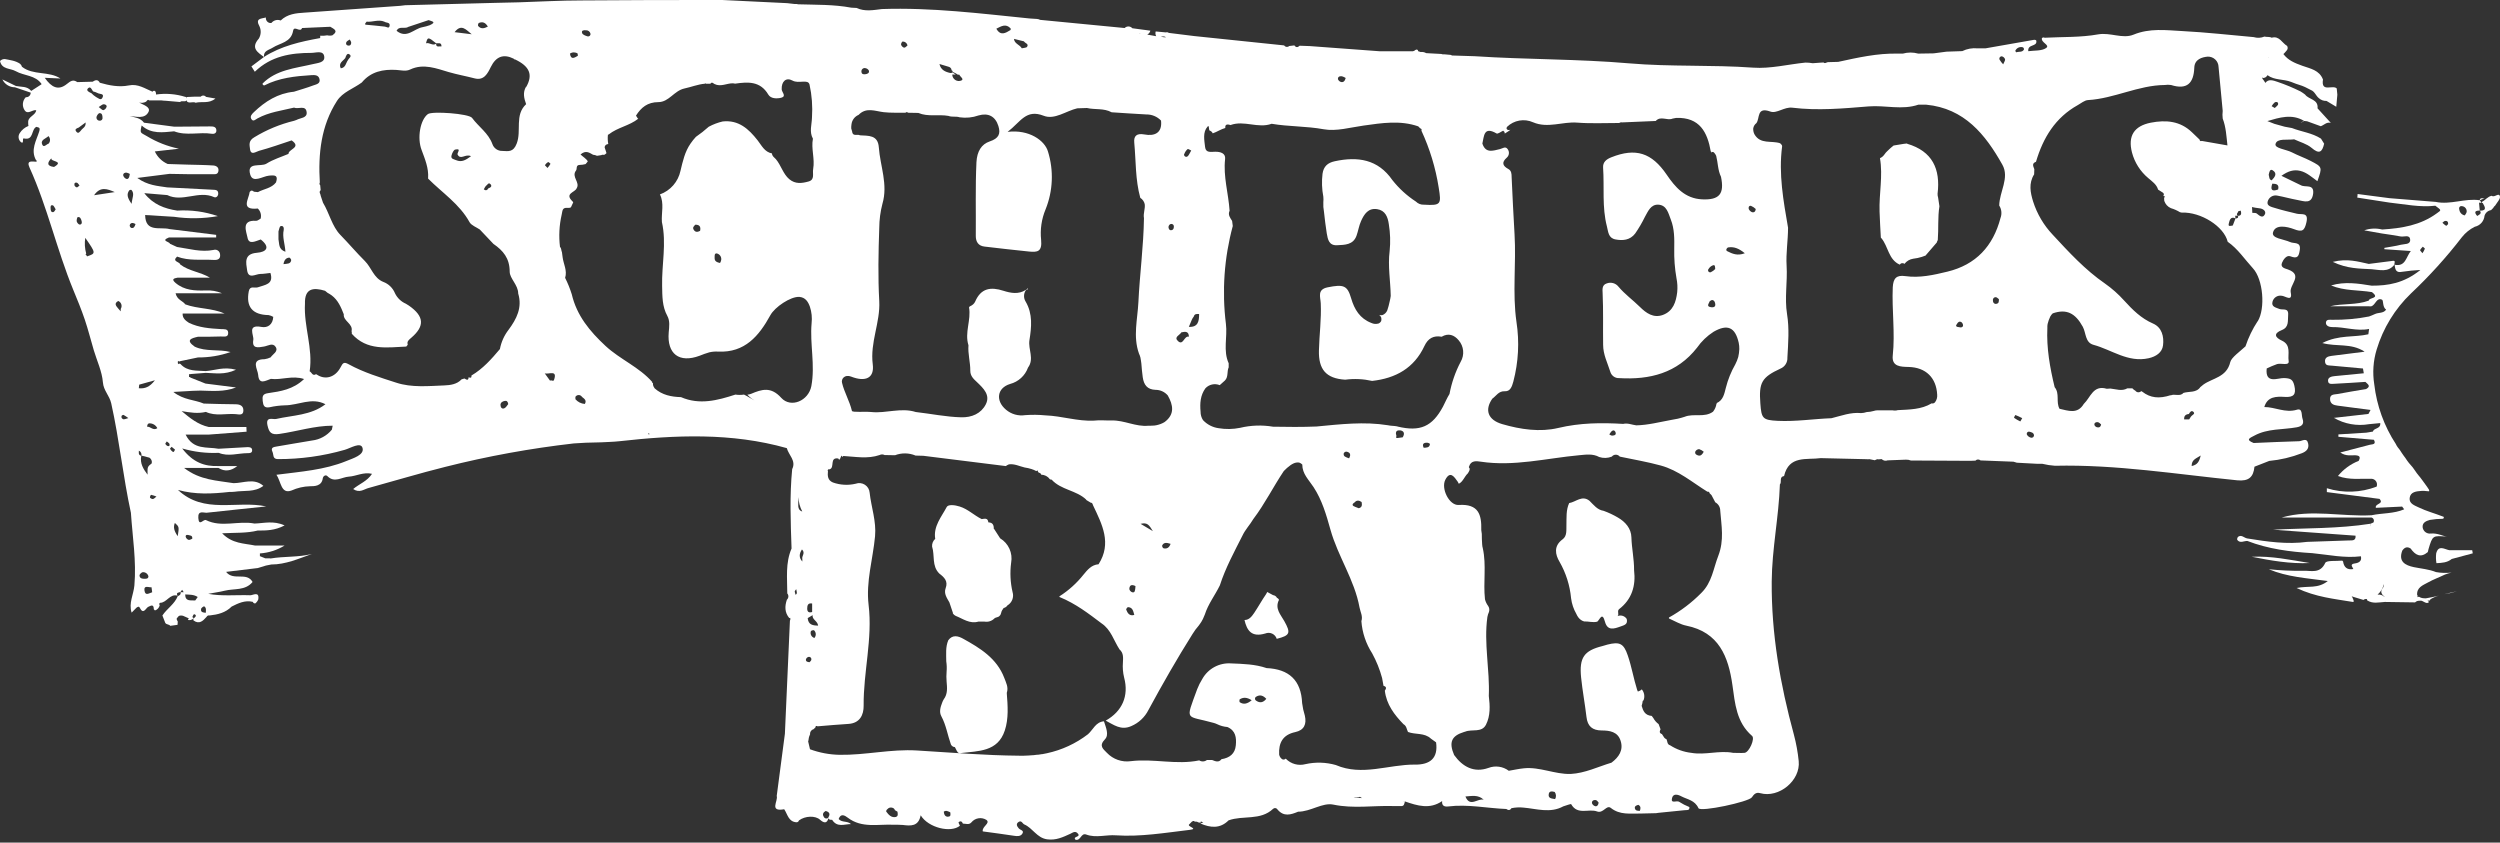
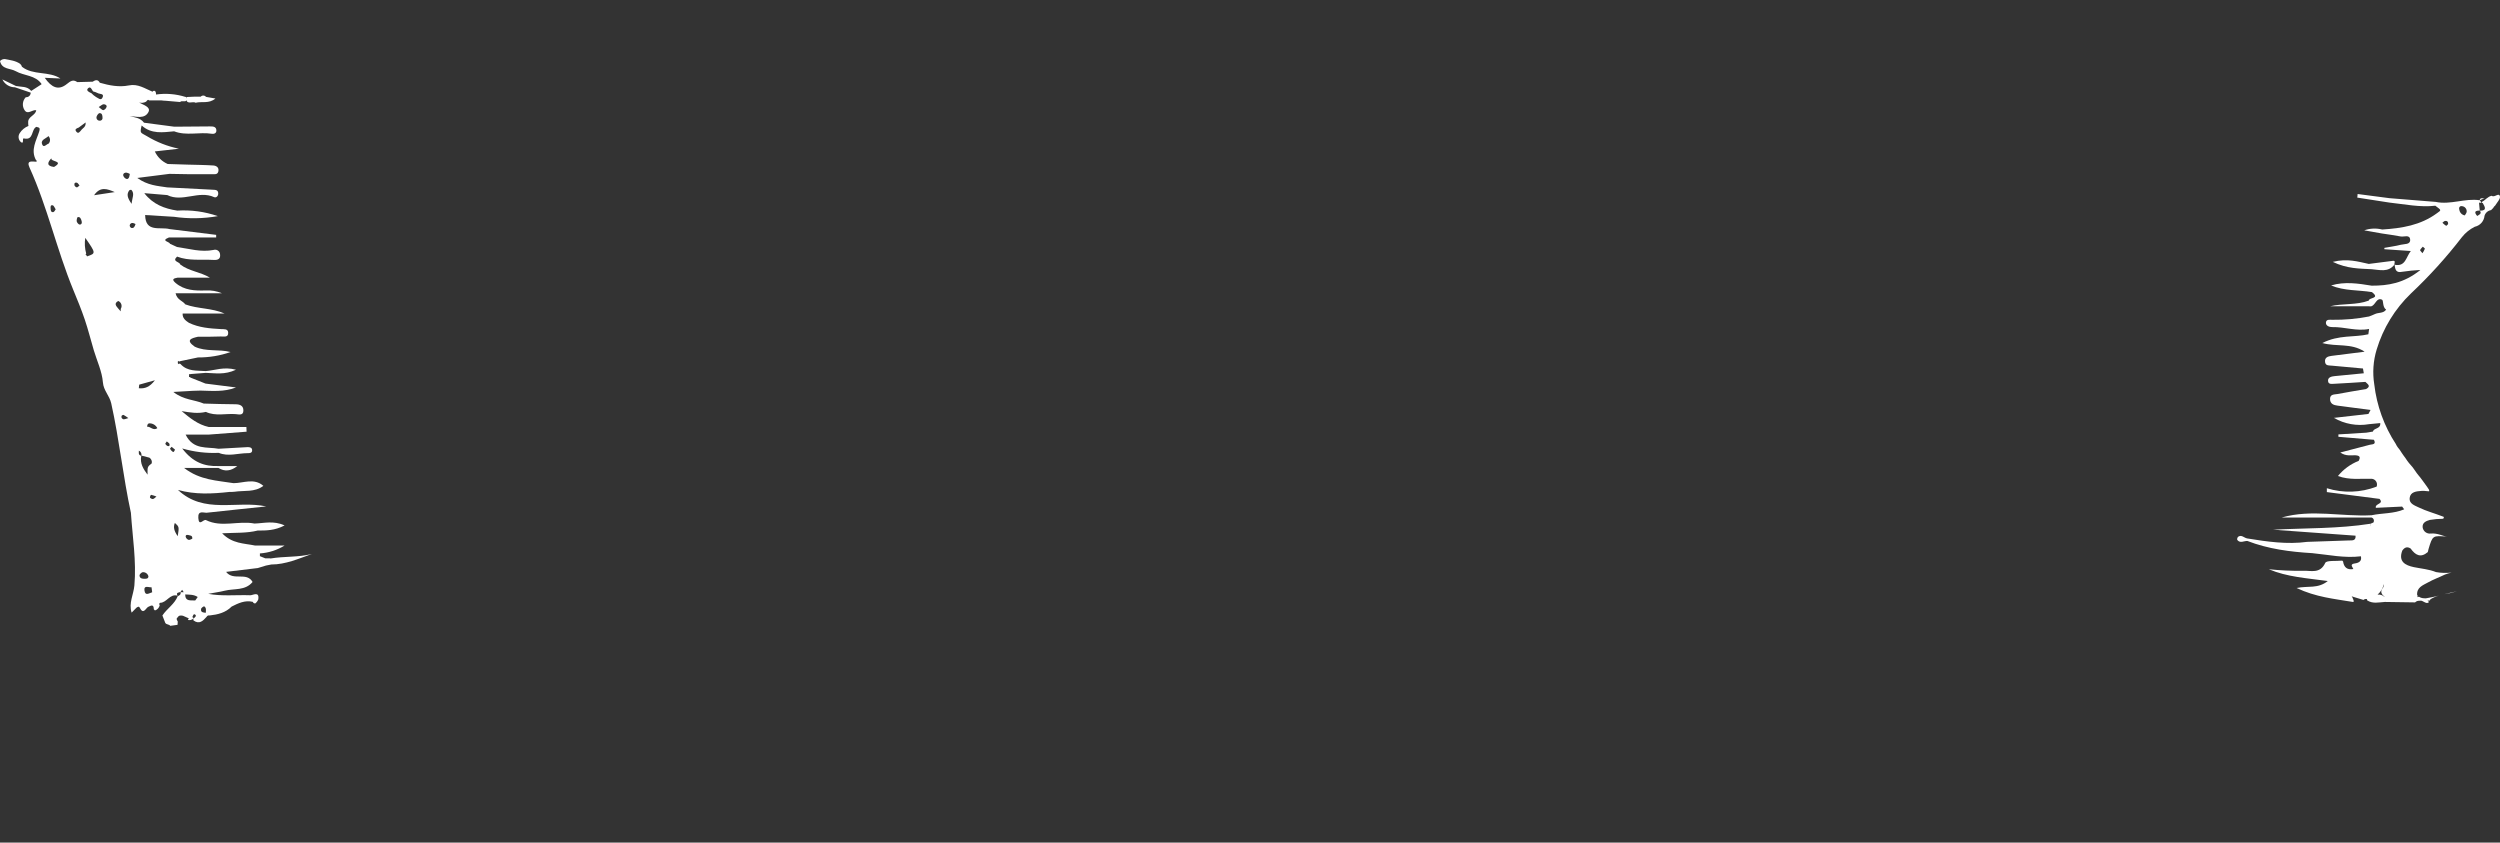
<svg xmlns="http://www.w3.org/2000/svg" width="540px" height="182px" viewBox="0 0 540 182" version="1.1">
  <rect x="0" y="0" width="540" height="182" fill="#333333" stroke="none" />
  <g stroke="none" stroke-width="1" fill="none" fill-rule="evenodd">
    <g fill="#FFFFFF" fill-rule="nonzero">
-       <path d="M498.905,121.618 C494.758,120.939 490.624,120.057 486.382,120.26 C490.516,121.088 494.663,121.814 498.905,121.618 Z" id="Path" />
-       <path d="M529.048,118.842 L529.048,118.842 C528.003,118.645 526.72,117.627 526.218,119.52 C526.135,120.227 526.153,120.943 526.272,121.645 C527.433,121.584 528.6,121.543 529.564,120.742 L534.118,119.52 L533.996,118.842 L529.048,118.842 Z" id="Path" />
      <path d="M517.191,57.164 C517.189,56.992 517.212,56.82 517.258,56.655 L517.224,56.39 L516.967,56.329 L511.659,57.008 L511.659,57.008 C509.351,56.519 507.05,55.773 503.874,56.567 C507.023,58.067 509.663,58.006 512.256,58.148 C514,58.284 515.847,58.902 517.191,57.164 Z" id="Path" />
      <path d="M539.983,42.401 C539.745,41.499 538.815,42.768 538.218,42.286 C537.356,42.442 536.861,43.216 536.134,43.582 C536.084,43.662 536.045,43.749 536.019,43.84 L536.263,43.84 C536.704,44.641 537.309,45.503 535.659,45.51 C536.134,46.189 535.483,46.372 535.076,46.65 C534.342,45.809 534.614,45.469 535.625,45.49 L535.469,43.772 L535.958,43.813 L535.958,43.813 C535.901,43.601 535.791,43.407 535.639,43.25 L535.639,43.25 L536.657,42.829 C536.277,42.91 535.741,42.598 535.605,43.25 C532.422,42.781 529.313,44.288 526.102,43.609 L516.145,42.808 L509.242,41.906 C509.242,42.164 509.195,42.422 509.168,42.68 L516.132,43.759 C519.424,44.112 522.688,44.818 526.028,44.437 C527.433,45.483 527.338,45.354 526.367,46.066 C522.838,48.666 518.758,49.311 514.55,49.576 C513.267,49.255 511.917,49.316 510.668,49.752 L514.489,50.431 C515.847,50.641 517.204,50.811 518.562,51.076 C519.281,51.218 520.53,50.567 520.598,51.802 C520.639,52.874 519.349,52.671 518.616,52.861 C517.442,53.166 516.227,53.309 515.025,53.539 L515.025,53.831 L520.734,54.218 C519.661,55.576 519.607,57.653 517.231,57.184 C517.367,58.114 517.448,59.01 518.867,58.705 C520.174,58.507 521.49,58.376 522.811,58.311 C519.179,61.223 515.799,61.705 512.283,61.705 C509.365,61.23 506.446,60.775 503.514,61.657 C506.371,62.859 509.426,62.614 512.338,63.096 L512.338,63.096 C514.211,64.535 511.659,64.23 511.659,64.929 C508.944,65.947 506.079,65.492 503.29,66.157 L511.679,66.157 C511.859,66.185 512.042,66.185 512.222,66.157 C513.132,65.852 513.342,64.169 514.523,64.739 C514.869,64.902 514.571,66.334 515.405,66.877 C514.808,67.739 513.749,67.454 512.962,67.847 C512.562,68.051 512.127,68.194 511.706,68.363 C509.088,68.872 506.425,69.111 503.758,69.076 C503.256,69.076 502.469,68.92 502.401,69.653 C502.333,70.386 503.147,70.664 503.758,70.651 C506.426,70.59 509.039,71.601 511.727,71.051 L511.727,71.051 L511.564,72.205 C508.516,72.924 505.197,72.259 501.62,74.099 C504.81,74.947 507.729,74.051 510.688,75.911 C510.685,75.933 510.685,75.956 510.688,75.979 C507.919,76.325 505.767,76.583 503.616,76.868 C502.849,76.97 502.068,77.207 502.217,78.225 C502.353,79.094 503.154,78.904 503.779,78.992 L510.403,79.596 L510.403,79.596 C510.457,79.936 510.518,80.275 510.58,80.628 C508.489,80.825 506.392,81.015 504.301,81.239 C503.663,81.307 502.842,81.463 502.855,82.21 C502.855,83.153 503.779,82.888 504.349,82.888 C506.548,82.787 508.733,82.624 510.926,82.488 L510.926,82.488 C511.394,82.963 512.236,83.397 511.082,84.029 C509.046,84.388 506.955,84.707 504.898,85.108 C504.22,85.23 503.297,85.108 503.29,86.167 C503.283,87.226 504.07,87.524 504.939,87.619 L512.039,88.556 L511.584,89.411 L504.118,90.26 C506.42,91.594 509.119,92.074 511.74,91.617 L511.74,91.617 L514.136,91.386 C514.252,92.683 512.847,92.377 512.562,93.158 L512.562,93.158 L512.562,93.219 L512.562,93.219 L511.143,93.456 L511.143,93.456 L505.095,93.83 C505.095,93.999 505.095,94.176 505.095,94.346 L511.727,94.909 L512.765,94.99 C513.342,96.076 512.385,95.934 511.862,96.076 C509.826,96.619 507.79,97.135 505.496,97.739 C506.785,98.622 507.817,98.282 508.788,98.343 C509.758,98.405 509.901,98.785 509.466,99.552 L509.466,99.552 C507.719,100.239 506.178,101.366 504.993,102.823 C507.512,103.733 509.914,103.353 512.276,103.414 C512.672,103.44 513.032,103.654 513.244,103.989 C513.456,104.325 513.495,104.742 513.349,105.111 C509.906,106.433 506.118,106.555 502.598,105.457 L502.598,106.292 L513.98,107.758 L513.98,107.758 C515.012,108.905 512.942,108.715 513.179,109.692 L518.86,109.421 L519.308,110.011 L519.308,110.011 C517.062,110.988 514.598,110.792 512.256,111.294 C505.794,111.64 499.292,109.936 492.844,111.783 L512.243,111.783 C512.463,111.845 512.641,112.008 512.721,112.223 C512.801,112.437 512.775,112.677 512.65,112.869 L512.032,113.127 C505.061,114.226 498.036,114.043 490.991,114.416 L508.801,115.706 L508.801,115.706 C508.896,116.86 508.061,116.717 507.356,116.737 L498.355,117.043 C493.991,117.627 489.695,117.002 485.405,116.303 C484.726,116.194 484.183,115.421 483.437,115.943 C483.263,116.123 483.191,116.378 483.246,116.622 C483.878,117.43 484.706,116.805 485.446,116.853 L485.446,116.853 C489.952,118.59 494.67,119.195 499.448,119.48 L499.448,119.48 C502.944,119.819 506.412,120.6 509.955,120.158 L509.955,120.158 C510.213,121.244 509.453,121.59 508.659,121.699 C507.444,121.869 508.156,122.439 508.326,122.914 L508.326,122.914 C506.969,123.152 506.29,122.527 506.1,121.271 L505.923,121.095 C504.647,121.238 502.53,120.993 502.251,121.59 C501.138,124.034 499.075,123.192 497.459,123.294 C494.987,123.326 492.514,123.213 490.054,122.955 C494.052,124.638 498.294,124.882 502.801,125.5 C500.67,127.231 498.518,126.491 496.061,127.007 C500.202,128.975 504.206,129.355 508.177,130.014 C508.638,130.088 508.279,129.478 508.177,129.186 C508.135,129.05 508.058,128.928 507.953,128.833 C508.102,128.83 508.25,128.868 508.38,128.941 L510.512,129.586 C510.72,129.394 511.017,129.332 511.285,129.423 C511.265,129.501 511.265,129.583 511.285,129.661 C512.5,130.475 513.824,130.095 515.114,130.021 L515.114,130.021 L521.657,130.116 C521.91,129.866 522.259,129.738 522.614,129.763 L522.695,129.763 C523.306,129.545 524.053,130.672 524.643,130.061 C524.643,129.959 524.528,129.858 524.331,129.756 L524.867,129.688 L524.949,129.464 C525.519,129.101 526.141,128.828 526.795,128.656 C525.879,128.88 524.942,129.091 523.992,129.24 C523.716,129.247 523.441,129.226 523.17,129.179 C522.929,129.124 522.699,129.028 522.492,128.894 L522.125,128.989 C522.16,128.889 522.201,128.792 522.247,128.697 L522.105,128.554 C521.969,126.898 523.313,126.43 524.385,125.839 C525.58,125.161 526.883,124.706 528.112,124.102 C528.574,123.922 529.051,123.782 529.537,123.681 C528.42,123.804 527.291,123.768 526.184,123.572 C524.636,122.948 522.987,122.833 521.385,122.5 C519.559,122.113 517.991,121.326 518.894,118.93 C519.363,118.251 519.939,117.986 520.7,118.482 C521.697,119.887 522.845,120.586 524.406,119.249 C524.446,119.011 524.507,118.78 524.569,118.57 C525.451,115.651 525.451,115.651 528.6,115.923 C527.833,115.882 526.564,115.108 525.057,115.244 C524.642,115.302 524.221,115.191 523.888,114.936 C523.555,114.681 523.338,114.303 523.286,113.887 C523.204,112.875 524.046,112.529 524.867,112.298 C525.764,112.145 526.672,112.066 527.582,112.061 C527.667,112.068 527.749,112.033 527.804,111.969 C527.859,111.904 527.88,111.818 527.86,111.735 C527.855,111.685 527.83,111.638 527.791,111.606 C527.751,111.574 527.7,111.56 527.65,111.565 C525.919,110.887 524.121,110.418 522.458,109.611 C521.555,109.176 520.347,108.796 520.482,107.574 C520.645,106.217 521.949,106.115 523.068,106.034 C523.431,106.012 523.795,106.028 524.154,106.081 C524.328,106.105 524.502,106.118 524.677,106.122 C524.734,105.955 524.695,105.77 524.575,105.64 C524.46,105.477 524.358,105.321 524.263,105.165 C524.168,105.009 524.032,104.853 523.924,104.697 C523.687,104.392 523.461,104.079 523.245,103.76 C523.082,103.522 522.912,103.285 522.736,103.081 C522.559,102.877 522.485,102.782 522.363,102.633 C522.233,102.483 522.11,102.327 521.996,102.165 C521.874,102.009 521.765,101.839 521.657,101.669 C521.548,101.5 521.317,101.174 521.134,100.936 C520.951,100.699 520.584,100.312 520.32,99.993 C520.178,99.826 520.047,99.652 519.926,99.47 C519.695,99.083 519.417,98.73 519.152,98.371 C519.005,98.186 518.871,97.991 518.752,97.787 C518.501,97.365 518.215,96.965 517.896,96.592 C517.743,96.38 517.611,96.152 517.503,95.914 C514.969,92.035 513.373,87.62 512.84,83.017 C512.44,80.508 512.616,77.941 513.356,75.51 C514.743,70.892 517.301,66.712 520.781,63.374 C524.762,59.622 528.439,55.559 531.777,51.225 C532.526,50.281 533.473,49.514 534.553,48.978 C535.697,48.734 536.549,47.774 536.657,46.609 C536.85,45.963 537.401,45.486 538.069,45.388 L538.53,44.926 C538.624,44.721 538.769,44.543 538.951,44.41 C539.345,43.759 540.125,42.944 539.983,42.401 Z M511.964,113.67 C512.007,113.464 512.028,113.255 512.025,113.045 C512.076,113.265 512.055,113.496 511.964,113.703 L511.964,113.67 Z M515.032,128.928 C514.641,128.546 514.094,128.368 513.552,128.446 C514.23,127.85 514.705,127.057 514.91,126.179 C514.946,126.514 514.841,126.849 514.618,127.102 C514.048,127.903 514.516,128.459 515.08,128.914 L515.032,128.928 Z M523.231,54.68 C522.96,54.32 522.695,54.082 522.736,54.001 C522.904,53.741 523.102,53.501 523.326,53.288 C523.483,53.444 523.795,53.634 523.768,53.736 C523.632,54.084 523.451,54.412 523.231,54.714 L523.231,54.68 Z M528.322,48.741 C528.041,48.568 527.786,48.358 527.562,48.116 C527.745,47.981 527.915,47.757 528.112,47.729 C528.478,47.675 528.831,47.777 528.79,48.408 C528.695,48.51 528.431,48.822 528.322,48.775 L528.322,48.741 Z M532.394,46.528 C531.786,46.421 531.313,45.938 531.22,45.327 C531.044,44.784 531.342,44.404 531.899,44.546 C532.463,44.652 532.854,45.169 532.802,45.741 C532.768,46.066 532.496,46.331 532.367,46.562 L532.394,46.528 Z" id="Shape" />
      <path d="M530.698,127.713 C529.842,127.882 528.933,128.113 527.983,128.344 C528.903,128.206 529.811,127.995 530.698,127.713 L530.698,127.713 Z" id="Path" />
      <path d="M58.304,120.6 L58.304,120.6 L57.3,120.6 L56.139,120.131 C56.139,119.934 56.139,119.738 56.139,119.541 C58.032,119.413 59.866,118.826 61.481,117.83 L55.06,117.83 C52.718,117.348 50.146,117.457 47.981,115.19 C50.886,115.041 53.302,115.19 55.65,114.599 C57.51,114.599 59.37,114.599 61.474,113.493 C59.085,112.4 57.008,113.025 54.972,113.086 L54.972,113.086 C51.503,112.407 47.865,114.016 44.492,112.339 C43.949,112.068 42.965,113.832 42.836,111.884 C42.72,110.12 43.996,110.826 44.709,110.744 C48.971,110.262 53.241,109.848 57.51,109.387 C51.137,108.029 44.085,111.151 38.437,105.823 C42.13,106.868 45.836,106.672 49.548,106.258 C49.918,106.268 50.287,106.254 50.655,106.217 C52.752,105.891 55.019,106.387 56.886,104.941 C54.883,103.196 52.616,104.35 50.451,104.364 L50.451,104.364 C46.915,103.78 43.216,103.753 39.761,101.072 L47.186,101.072 C48.544,101.927 49.901,101.751 51.259,100.665 L47.186,100.665 C44.173,100.78 41.641,99.864 39.354,96.864 C41.916,97.616 44.586,97.937 47.254,97.814 C49.291,98.676 51.408,97.889 53.485,97.882 C53.906,97.882 54.469,97.882 54.463,97.257 C54.456,96.633 53.926,96.579 53.478,96.579 C51.388,96.681 49.291,96.809 47.2,96.932 C44.743,96.463 41.77,97.278 40.094,93.877 L45.028,93.877 L53.261,93.246 L53.22,92.228 L45.075,92.228 C42.754,91.719 41.003,90.273 39.231,88.8 C41.03,89.106 42.734,89.391 44.471,88.97 C46.562,89.954 48.781,89.275 50.933,89.452 C51.544,89.499 52.596,89.832 52.569,88.637 C52.569,87.64 51.829,87.321 50.858,87.321 C48.571,87.321 46.29,87.226 44.01,87.171 L44.01,87.171 C42.028,86.323 39.673,86.425 37.44,84.66 L41.661,84.416 L43.29,84.368 L43.29,84.368 C45.856,84.429 48.428,84.694 50.981,83.689 L44.39,82.854 L41.159,81.565 C41.023,81.409 40.908,81.382 40.82,81.47 C40.845,81.244 40.845,81.017 40.82,80.791 C40.922,80.873 41.044,80.873 41.207,80.791 L44.437,80.54 L44.437,80.54 C46.474,80.587 48.51,81.022 50.974,79.861 C48.333,79.149 46.406,80.017 44.431,80.153 C42.523,80.004 40.494,80.289 39.001,78.639 C38.861,78.511 38.645,78.511 38.505,78.639 C38.505,78.639 38.505,78.68 38.505,78.701 C38.386,78.449 38.374,78.16 38.471,77.9 C38.468,77.92 38.468,77.94 38.471,77.961 C38.602,78.098 38.815,78.116 38.967,78.001 L42.761,77.207 C45.159,77.226 47.543,76.831 49.806,76.04 C47.227,75.361 44.512,76.04 42.055,74.879 L42.055,74.879 C40.019,73.44 41.308,73.067 42.734,72.741 C44.383,72.741 46.033,72.741 47.682,72.68 C48.313,72.646 49.372,72.986 49.284,71.811 C49.223,70.963 48.354,71.133 47.736,71.085 C45.361,70.956 42.985,70.78 40.806,69.728 L40.806,69.728 C40.073,69.246 39.394,68.73 39.449,67.725 L48.517,67.725 C45.727,66.497 42.754,66.755 40.019,65.743 L40.019,65.743 C39.496,64.97 38.261,64.82 37.922,63.341 L47.933,63.341 C46.828,62.873 45.629,62.666 44.431,62.736 C42.096,62.811 39.829,62.736 37.915,61.107 C36.951,60.279 37.569,60.13 38.329,59.981 L45.354,59.981 C43.27,58.718 40.827,58.583 38.926,57.123 L38.926,57.123 C38.817,56.512 37.06,56.533 38.247,55.426 C40.82,56.404 43.521,55.99 46.175,56.146 C47.01,56.2 47.682,55.956 47.533,54.924 C47.508,54.594 47.332,54.293 47.056,54.11 C46.78,53.927 46.435,53.882 46.121,53.987 C43.406,54.53 40.86,53.716 38.247,53.356 L38.247,53.356 L36.7,52.644 C36.652,52.196 34.589,52.039 36.51,51.286 L46.691,51.286 L46.691,50.729 L36.618,49.481 C34.582,48.944 31.412,50.302 31.351,46.447 L37.582,46.827 C40.726,47.285 43.922,47.237 47.051,46.684 C44.238,45.71 41.259,45.304 38.288,45.49 L38.288,45.49 C35.519,45.075 33.028,44.132 31.168,41.722 L36.13,42.137 C39.428,43.759 42.917,41.057 46.257,42.584 C46.671,42.768 47.132,42.388 47.139,41.811 C47.139,41.01 46.555,41.01 45.999,40.983 L36.102,40.474 C34.032,40.148 31.881,40.053 29.654,38.437 L36.591,37.555 L40.541,37.623 C42.299,37.623 44.057,37.623 45.809,37.623 C46.331,37.623 46.99,37.772 47.166,37.019 C47.349,36.157 46.725,35.79 46.066,35.743 C44.227,35.621 42.374,35.614 40.535,35.559 L40.535,35.559 L36.225,35.424 C34.997,34.889 34.007,33.923 33.442,32.709 L38.648,32.118 C36.198,31.62 33.854,30.701 31.718,29.403 C30.36,28.589 30.163,28.887 30.598,27.102 C32.702,29.01 35.166,28.589 37.609,28.365 C40.277,29.39 43.039,28.467 45.754,28.894 C46.223,28.969 46.738,28.792 46.738,28.215 C46.738,27.306 45.985,27.306 45.347,27.306 C42.781,27.306 40.216,27.347 37.65,27.367 L31.107,26.505 C30.286,25.405 28.989,25.344 28.005,25.073 C29.363,25.141 31.263,25.792 32.078,24.177 C32.614,23.071 30.883,22.65 30.041,22.141 C30.553,22.28 31.098,22.214 31.562,21.957 C31.666,21.791 31.811,21.653 31.982,21.557 L32.261,21.693 L34.928,21.693 C35.197,21.739 35.47,21.762 35.743,21.761 L38.926,22.039 C39.13,21.611 40.202,22.161 40.284,21.625 C40.46,22.582 41.716,21.822 42.259,22.195 C43.616,21.849 45.123,22.46 46.535,21.279 L44.499,20.926 C44.362,20.754 44.158,20.65 43.939,20.641 C43.72,20.632 43.508,20.718 43.358,20.878 L42.069,20.878 L40.284,20.96 C40.275,21.073 40.275,21.186 40.284,21.299 C40.252,21.177 40.213,21.057 40.168,20.939 L40.066,20.939 C38.01,20.293 35.834,20.114 33.7,20.417 C33.723,20.182 33.676,19.946 33.564,19.738 C33.483,19.643 33.359,19.595 33.235,19.61 C33.111,19.625 33.002,19.701 32.946,19.813 C31.304,19.134 29.79,18.034 27.808,18.455 C25.691,18.876 23.607,18.455 21.557,17.871 C21.143,17.084 20.586,17.274 20.009,17.647 L16.697,17.736 L16.697,17.736 C15.781,17.098 15.251,17.498 14.417,18.163 C12.598,19.623 11.111,18.876 9.665,16.806 L13.059,16.955 C10.534,15.299 7.188,16.337 4.744,14.423 C4.677,14.172 4.535,13.947 4.337,13.779 C3.346,13.1 2.179,12.984 1.045,12.753 C0.651,12.738 0.27,12.894 9.64555484e-15,13.181 C0.4,15.041 2.206,14.702 3.394,15.374 C5.213,16.412 7.663,16.188 9,18.177 L8.953,18.177 L8.953,18.211 L6.74,19.643 C5.878,18.564 4.582,18.815 3.448,18.577 L3.448,18.577 C2.62,18.184 1.792,17.783 0.516,17.159 C1.016,18.203 2.073,18.864 3.231,18.856 L6.625,20.009 L6.625,20.009 C6.634,20.285 6.523,20.552 6.322,20.74 C6.12,20.929 5.847,21.021 5.573,20.994 C4.839,21.751 4.73,22.916 5.308,23.797 C5.987,24.849 6.971,23.654 7.826,23.797 L7.826,23.797 C7.69,24.971 5.98,25.154 6.088,26.471 L6.088,26.471 C6.088,26.715 6.088,26.96 6.143,27.204 C5.372,27.508 4.716,28.047 4.269,28.745 C3.838,29.38 3.962,30.239 4.554,30.727 C5.274,31.161 4.71,29.797 5.158,29.899 C7.358,30.401 6.686,27.91 7.873,27.394 L7.873,27.394 C8.274,27.598 8.776,27.394 8.471,28.392 C7.853,30.374 6.543,32.39 7.792,34.616 L7.989,34.752 L7.833,34.935 C6.944,34.901 5.634,34.555 6.38,36.198 C10.256,44.729 12.258,53.926 15.808,62.567 C16.69,64.705 17.573,66.843 18.313,69.028 C19.052,71.214 19.609,73.467 20.267,75.68 C20.926,77.893 22.046,80.255 22.229,82.597 C22.365,84.368 23.641,85.42 24.028,87.131 C25.772,94.963 26.58,102.945 28.277,110.771 L28.277,110.771 C28.623,115.991 29.485,121.17 29.03,126.444 C28.86,128.412 27.754,130.285 28.433,132.328 L29.491,131.249 C29.743,131.093 29.994,130.883 30.204,131.29 C30.971,132.864 31.507,131.33 32.016,131.079 C32.77,130.706 33.197,130.543 33.225,131.609 L33.476,131.86 C34.007,131.692 34.403,131.247 34.507,130.699 C34.467,130.699 34.426,130.631 34.399,130.496 C34.388,130.378 34.45,130.265 34.555,130.211 L34.555,130.211 C36.028,130.211 36.686,128.174 38.356,128.67 C37.955,127.991 38.56,127.991 38.974,127.876 L39.34,127.394 C39.449,127.57 39.564,127.74 39.679,127.916 L39.001,127.916 C39.096,128.398 38.817,128.595 38.41,128.765 C38.41,128.765 38.41,128.765 38.41,128.724 C37.731,130.489 36.069,131.439 35.078,132.946 C35.288,133.482 35.498,134.012 35.702,134.548 C35.946,134.948 36.51,134.812 36.774,135.179 L38.349,134.962 C38.349,134.724 38.383,134.487 38.397,134.249 C38.234,133.944 37.962,133.631 38.397,133.333 C38.661,132.858 39.075,132.939 39.51,133 L39.51,133 L40.779,133.564 L40.575,133.923 C40.604,133.93 40.635,133.93 40.664,133.923 C41.04,134 41.43,133.894 41.716,133.638 C41.754,133.599 41.788,133.555 41.818,133.509 L41.546,133.285 C41.702,133.041 41.763,132.491 42.143,132.749 C42.523,133.007 42.143,133.333 41.865,133.543 L41.831,133.543 C41.749,133.686 41.734,133.857 41.79,134.012 C43.032,134.921 43.827,134.134 44.607,133.258 C44.728,133.003 45.013,132.87 45.286,132.939 C47.044,132.749 48.714,132.349 50.037,131.018 C51.476,130.292 52.922,129.593 54.612,130 C54.683,130.23 54.91,130.374 55.148,130.34 C55.427,130.111 55.646,129.817 55.786,129.484 C56.078,127.618 54.612,128.595 54.062,128.575 C51.035,128.466 47.953,128.826 44.974,128.269 C46.168,128.018 47.39,127.889 48.551,127.591 C50.587,127.082 52.976,127.631 54.558,125.704 C53.268,123.443 50.41,125.561 48.836,123.525 L55.691,122.697 L57.442,122.161 L58.603,121.93 L58.603,121.93 C61.698,121.93 64.488,120.688 67.359,119.656 C64.42,120.409 61.393,120.131 58.44,120.633 L58.304,120.6 Z M39.978,65.77 C39.944,65.879 39.917,65.988 39.883,66.096 C39.884,65.979 39.922,65.865 39.992,65.77 L39.978,65.77 Z M9.143,31.283 C8.64,30.184 9.91,29.96 10.466,29.396 C10.901,29.844 10.919,30.55 10.507,31.019 C10.052,31.148 9.462,31.949 9.156,31.283 L9.143,31.283 Z M11.518,45.822 C11.009,45.897 10.948,45.428 10.935,45.082 C10.921,44.736 10.846,44.22 11.389,44.349 C11.64,44.404 11.797,44.885 12.027,45.218 C11.837,45.469 11.708,45.795 11.532,45.795 L11.518,45.822 Z M11.661,36.062 L11.661,36.062 C10.025,35.851 10.215,35.112 11.118,34.161 C10.745,34.969 13.996,34.704 11.674,36.062 L11.661,36.062 Z M28.426,41.071 C29.105,41.865 28.555,42.659 28.426,44.03 C27.496,42.727 27.313,41.94 27.924,41.118 C28.068,40.998 28.267,40.969 28.439,41.044 L28.426,41.071 Z M27.367,37.297 C27.605,37.355 27.833,37.447 28.046,37.569 C27.93,38.553 27.605,38.777 27.224,38.614 C26.918,38.469 26.691,38.196 26.607,37.867 C26.58,37.446 26.98,37.222 27.381,37.297 L27.367,37.297 Z M23.003,23.118 C22.899,23.44 22.646,23.693 22.324,23.797 C22.1,23.831 21.815,23.485 21.326,23.118 C21.822,22.819 22.073,22.548 22.351,22.521 C22.629,22.494 23.145,22.67 23.016,23.118 L23.003,23.118 Z M22.141,25.392 C22.179,25.57 22.129,25.756 22.007,25.89 C21.884,26.025 21.704,26.092 21.523,26.071 C21.299,26.074 21.088,25.966 20.959,25.783 C20.83,25.599 20.8,25.364 20.878,25.154 C20.98,24.862 21.285,24.435 21.503,24.435 C22.039,24.421 22.141,24.924 22.141,25.392 Z M19.039,19.059 C19.555,18.55 19.833,19.358 20.091,19.738 C20.434,19.82 20.766,19.941 21.082,20.098 C21.503,20.376 22.65,20.132 22.107,21.143 C21.767,21.781 21.163,21.143 20.749,20.96 C20.378,20.726 20.038,20.446 19.738,20.125 C19.256,19.914 18.503,19.575 19.025,19.059 L19.039,19.059 Z M16.086,40.019 C15.978,39.598 16.222,39.34 16.643,39.476 C16.833,39.537 16.962,39.815 17.179,40.066 C16.928,40.25 16.731,40.501 16.582,40.474 C16.35,40.41 16.162,40.242 16.073,40.019 L16.086,40.019 Z M17.213,48.51 C16.989,48.51 16.643,48.109 16.575,47.831 C16.507,47.553 16.663,46.922 16.799,46.895 C17.342,46.8 17.478,47.275 17.62,47.709 C17.763,48.143 17.634,48.51 17.213,48.51 Z M17.512,28.148 L17.512,28.148 C17.227,28.46 16.935,28.996 16.48,28.433 C16.025,27.869 16.609,27.72 17.009,27.55 L18.489,26.451 C18.591,27.469 17.851,27.659 17.512,28.148 Z M18.815,55.406 L18.693,55.182 L18.693,55.182 C18.618,55.107 18.543,55.033 18.475,54.951 C18.53,54.896 18.578,54.835 18.618,54.768 C18.308,53.664 18.241,52.506 18.421,51.374 C20.742,54.72 20.742,54.72 18.815,55.372 L18.815,55.406 Z M20.322,42.17 C21.679,40.189 23.213,40.813 24.788,41.492 L20.322,42.17 Z M26.064,67.25 C25.887,67.053 25.718,66.85 25.541,66.646 C25.093,66.103 24.543,65.56 25.541,65.01 C25.857,65.141 26.1,65.403 26.206,65.728 C26.312,66.054 26.27,66.409 26.091,66.7 L26.064,67.25 Z M26.783,90.585 C26.601,90.581 26.432,90.489 26.328,90.338 C26.225,90.188 26.2,89.997 26.261,89.825 C26.361,89.689 26.526,89.614 26.695,89.628 C27.053,89.832 27.398,90.059 27.727,90.307 C27.238,90.416 26.994,90.592 26.783,90.551 L26.783,90.585 Z M28.412,49.263 C28.192,49.166 28.04,48.96 28.012,48.72 C28.017,48.54 28.106,48.372 28.252,48.266 C28.398,48.16 28.585,48.127 28.758,48.177 C28.939,48.228 29.112,48.301 29.274,48.395 C29.077,49.094 28.806,49.331 28.412,49.229 L28.412,49.263 Z M30.068,83.085 L33.462,82.135 C32.329,83.615 31.29,83.988 29.987,83.859 L30.068,83.085 Z M30.001,97.339 C30.405,97.531 30.63,97.971 30.55,98.411 L32.268,98.853 C32.682,99.112 32.886,99.605 32.777,100.081 C31.84,100.828 31.84,100.828 31.874,102.531 C30.985,101.33 30.177,100.108 30.516,98.459 C29.831,98.296 29.987,97.767 30.001,97.305 L30.001,97.339 Z M30.13,124.272 C30.13,124.048 30.577,123.634 30.808,123.593 C31.382,123.544 31.908,123.912 32.057,124.468 C32.057,124.984 31.663,125.011 31.297,125.018 C30.761,125.018 30.136,124.977 30.13,124.238 L30.13,124.272 Z M31.209,127.604 C31.025,126.301 32.132,126.925 32.729,126.851 L32.872,127.93 C32.247,128.1 31.378,128.806 31.209,127.57 L31.209,127.604 Z M33.075,107.798 C32.815,107.796 32.568,107.683 32.397,107.486 C32.322,107.371 32.559,106.875 32.627,106.882 C33.028,106.969 33.419,107.094 33.795,107.255 C33.415,107.561 33.245,107.764 33.075,107.764 L33.075,107.798 Z M31.786,92.187 L31.786,92.187 L31.752,92.187 L31.786,92.187 C31.786,91.8 31.901,91.427 32.335,91.441 C33.037,91.454 33.673,91.857 33.985,92.486 C33.082,93.117 32.485,92.072 31.786,92.18 L31.786,92.187 Z M36.293,96.368 C36.042,96.29 35.834,96.114 35.716,95.88 C35.668,95.785 35.919,95.533 36.035,95.35 L36.544,95.757 C36.781,96.226 36.55,96.409 36.293,96.362 L36.293,96.368 Z M37.229,97.529 C37.023,97.373 36.854,97.174 36.734,96.945 C36.693,96.871 36.951,96.66 37.073,96.511 L37.806,97.122 C37.616,97.434 37.582,97.807 37.229,97.522 L37.229,97.529 Z M38.39,115.821 C37.603,114.688 37.385,113.88 37.772,112.95 C38.709,113.798 38.709,113.798 38.39,115.814 L38.39,115.821 Z M40.854,115.611 C41.166,115.692 41.587,115.665 41.532,116.364 C41.308,116.446 40.969,116.683 40.725,116.608 C40.419,116.499 40.187,116.245 40.107,115.93 C40.073,115.441 40.508,115.509 40.854,115.604 L40.854,115.611 Z M42.17,129.701 C41.234,129.62 40.019,130.007 39.992,128.398 C40.928,128.453 41.885,128.398 42.707,128.955 L42.17,129.701 Z M44.451,132.362 L44.451,132.362 L44.451,132.362 L44.451,132.362 C43.935,132.301 43.311,132.308 43.433,131.548 C43.433,131.31 44.017,130.916 44.112,130.971 C44.628,131.317 44.465,131.846 44.451,132.355 L44.451,132.362 Z" id="Shape" />
-       <path d="M488.704,16.663 C488.717,16.744 488.767,16.814 488.839,16.853 C489.053,16.84 489.26,16.77 489.437,16.65 C489.569,16.53 489.686,16.393 489.783,16.242 C491.296,17.369 493.231,17.043 494.887,17.695 C495.226,17.837 495.566,17.973 495.925,18.095 C496.149,18.177 496.373,18.258 496.604,18.319 C497.047,18.452 497.48,18.615 497.901,18.808 C498.315,19.005 498.722,19.222 499.129,19.432 C499.978,19.745 500.208,20.654 500.846,21.177 C501.3,21.604 501.907,21.829 502.53,21.801 L504.634,23.064 C504.729,22.005 504.797,21.238 504.865,20.464 C504.817,20.003 504.776,19.548 504.736,19.107 C503.894,18.231 501.294,20.077 501.763,17.179 C500.989,15.143 499.048,14.831 497.337,14.22 C495.627,13.609 494.229,13.025 493.21,11.674 L493.394,11.512 C493.753,11.043 494.405,10.69 494.025,9.923 C492.925,9.306 492.362,7.677 490.686,8.145 C490.19,7.887 489.627,8.036 489.111,7.901 C488.379,8.208 487.562,8.249 486.803,8.016 C481.672,7.561 476.547,6.978 471.402,6.713 C467.886,6.53 464.357,6.034 460.834,7.487 C458.465,8.457 455.859,6.957 453.198,7.425 C449.438,8.104 445.529,7.948 441.66,8.152 C441.463,8.053 441.226,8.079 441.056,8.22 L441.056,8.22 C440.798,9.224 442.902,9.72 441.952,10.378 C441.001,11.036 439.406,10.88 438.103,11.057 C437.94,9.421 440.092,10.188 439.841,8.783 C439.841,8.722 439.732,8.661 439.664,8.634 C439.576,8.609 439.485,8.596 439.393,8.593 L428.845,10.446 L428.845,10.446 L427.182,10.446 C426.035,10.326 424.877,10.533 423.843,11.043 L420.449,11.159 L417.673,11.525 L414.34,11.579 C413.253,11.274 412.102,11.274 411.014,11.579 L409.888,11.579 C405.51,11.484 401.281,12.441 397.046,13.365 L394.813,13.426 C394.501,13.466 394.215,13.812 393.876,13.493 L393.197,13.534 L391.541,13.656 C391.017,13.561 390.485,13.516 389.953,13.521 C386.199,13.901 382.405,14.878 378.699,14.613 C369.774,13.969 360.821,14.45 351.916,13.684 C340.812,12.726 329.667,12.876 318.562,12.143 L313.655,11.987 C313.451,11.863 313.214,11.806 312.976,11.824 L311.945,11.729 C311.729,11.765 311.508,11.74 311.307,11.654 L308.055,11.478 C307.693,11.265 307.27,11.181 306.854,11.24 L306.304,11.05 C306.304,10.826 306.189,10.704 305.965,10.704 C305.771,10.746 305.594,10.846 305.456,10.989 L305.178,11.07 L297.983,11.07 L282.949,9.957 L282.949,9.957 L280.722,9.876 C280.315,10.263 279.935,10.303 279.589,9.808 L278.476,9.937 C278.319,10.08 278.107,10.148 277.897,10.123 C277.686,10.098 277.496,9.983 277.376,9.808 L257.923,7.785 L252.459,7.106 C252.28,6.967 252.044,6.926 251.828,6.998 L249.629,6.794 C249.527,7.136 249.564,7.504 249.731,7.819 C249.052,7.697 248.434,7.568 247.803,7.473 C248.138,7.297 248.384,6.99 248.482,6.625 L244.586,6.102 C244.378,5.864 244.081,5.724 243.765,5.715 C243.449,5.706 243.144,5.829 242.923,6.054 L224.665,4.29 C224.456,4.174 224.224,4.107 223.986,4.093 L222.405,3.991 C211.803,2.925 201.228,1.588 190.504,1.955 C188.664,2.172 186.818,2.559 185.026,1.717 L183.865,1.656 C180.078,0.943 176.236,1.052 172.408,0.93 C172.171,0.859 171.921,0.838 171.675,0.869 L170.005,0.679 L156.003,0 L156.003,0 C145.862,0 135.722,0 125.588,0.095 C121.061,0.095 116.541,0.36 112.013,0.502 L112.013,0.502 L107.038,0.618 L87.545,1.127 L86.411,1.262 L65.804,2.729 C63.924,2.837 62.071,3.027 60.619,4.432 L60.619,4.432 L60.551,4.398 C59.847,4.161 59.07,4.392 58.61,4.975 C58.284,5.014 57.959,4.9 57.729,4.666 C57.5,4.432 57.391,4.105 57.435,3.781 C56.465,4.066 55.033,3.882 56.078,5.756 C56.439,6.596 56.374,7.559 55.901,8.342 C54.11,10.378 55.623,11.288 57.021,12.306 L57.021,12.306 L54.306,14.342 L55.039,15.496 C58.549,12.102 62.831,11.423 67.257,11.423 C68.241,11.423 69.863,10.799 70.04,12.231 C70.209,13.541 68.648,13.588 67.569,13.853 C63.755,14.756 59.696,15.041 56.709,18.048 C56.699,18.156 56.737,18.263 56.813,18.34 C56.889,18.417 56.995,18.457 57.103,18.448 C60.273,16.826 63.721,16.453 67.196,16.236 C67.922,16.195 68.777,16.141 69.008,17.057 C69.273,18.095 68.282,18.224 67.651,18.455 C66.293,18.978 64.881,19.358 63.49,19.813 C60.028,20.152 57.279,21.89 54.843,24.224 C54.449,24.605 53.953,25.093 54.259,25.657 C54.666,26.41 55.175,25.813 55.616,25.575 C58.094,24.218 60.85,23.892 63.524,23.24 C64.42,23.661 66.056,22.602 66.239,24.245 C66.381,25.521 64.881,25.446 64.04,25.908 C63.872,25.98 63.7,26.041 63.524,26.091 C60.49,26.825 57.588,28.027 54.924,29.654 C53.607,30.421 53.913,31.331 54.001,32.166 C54.157,33.686 55.358,32.729 55.915,32.587 C58.304,31.942 60.666,31.1 62.994,30.326 C65.214,31.881 62.268,32.206 62.316,33.238 L62.316,33.238 C60.727,33.917 59.024,34.419 57.564,35.342 C56.343,36.123 53.193,34.86 54.062,37.745 C54.625,39.612 56.723,38.078 58.08,37.942 C59.438,37.806 60.116,37.847 59.621,39.394 C58.637,40.684 57.008,40.786 55.705,41.499 L54.856,41.41 C54.53,41.105 54.225,41.064 53.933,41.458 L53.933,41.458 C53.743,43.032 51.856,45.428 55.684,45.042 L55.684,45.042 C56.272,45.601 56.508,46.436 56.302,47.22 C55.976,47.39 55.623,47.716 55.325,47.695 C51.992,47.465 53.248,50.098 53.458,51.306 C53.75,52.983 55.263,52.039 56.322,51.727 C58.447,53.41 57.578,54.442 55.46,54.605 C52.644,54.843 53.146,56.77 53.377,58.372 C53.655,60.368 55.189,59.193 56.22,59.173 C56.954,59.173 57.687,59.031 58.413,58.956 L58.413,58.956 C59.18,61.447 57.232,61.501 55.698,62.058 C55.019,62.302 53.981,61.63 53.736,62.913 C53.091,66.273 54.524,67.997 58.012,68.058 C58.369,68.13 58.71,68.26 59.024,68.445 C58.929,70.074 57.863,70.881 56.458,70.617 C53.275,70.019 54.883,72.388 54.714,73.42 C54.381,75.388 55.793,75.056 57.028,74.852 C57.877,74.716 58.922,73.949 59.546,74.94 C60.171,75.931 58.922,76.474 58.46,77.187 C58.05,77.384 57.614,77.519 57.164,77.587 C54.035,77.587 55.678,79.753 55.766,80.981 C55.929,83.221 57.388,82.203 58.515,81.836 C60.809,82.135 63.137,81.029 65.682,81.87 C63.341,84.131 60.598,84.531 57.89,84.925 C56.736,85.088 56.635,85.603 56.743,86.608 C56.852,87.612 57.083,88.176 58.243,87.965 C59.322,87.721 60.422,87.582 61.528,87.551 C64.454,87.551 67.332,85.753 70.298,87.314 C67.148,89.737 63.266,89.669 59.641,90.497 C58.963,90.653 57.327,89.866 57.782,91.902 C58.121,93.429 58.603,93.979 60.347,93.728 C64.223,93.171 67.956,91.95 71.859,91.95 C71.804,92.242 71.743,92.527 71.682,92.812 L71.682,92.812 C70.616,94.111 69.089,94.948 67.42,95.147 C64.868,95.547 62.322,96.029 59.77,96.443 C59.092,96.558 58.413,96.66 58.854,97.597 C59.139,98.167 58.82,99.158 60.008,99.165 C64.888,99.184 69.746,98.512 74.438,97.169 C75.714,96.809 77.913,95.384 78.307,96.755 C78.734,98.276 76.318,98.961 74.805,99.586 C70.053,101.527 64.997,101.866 59.702,102.552 C60.755,104.052 60.666,106.801 62.974,105.945 C64.226,105.378 65.578,105.067 66.951,105.029 C67.902,105.029 69.483,105.029 69.714,103.346 C69.789,102.789 70.359,102.491 70.698,102.83 C72.252,104.405 73.814,103.04 75.361,102.952 C76.909,102.864 78.544,101.9 80.357,102.348 C79.298,103.97 77.608,104.513 76.284,105.633 C77.703,106.583 78.646,105.633 79.678,105.389 C85.183,103.882 90.653,102.219 96.192,100.841 C105.322,98.535 114.596,96.843 123.953,95.778 L126.518,95.628 L126.518,95.628 L129.878,95.54 C131.161,95.466 132.457,95.452 133.733,95.309 C145.883,93.952 157.998,93.416 169.951,96.796 C170.352,98.303 172.021,99.511 171.112,101.33 C170.548,107.045 170.779,112.76 170.976,118.482 C169.619,121.611 170.053,124.916 170.053,128.181 C170.399,128.582 170.359,129.186 169.965,129.539 C169.49,130.944 169.469,132.294 170.487,133.509 L170.671,133.455 C170.75,133.653 170.733,133.876 170.623,134.059 C170.261,142.204 169.899,150.349 169.537,158.494 L169.537,158.494 C168.953,162.974 168.365,167.451 167.772,171.926 C168.125,172.985 166.062,175.408 169.388,174.797 C170.128,175.883 170.29,177.512 172.062,177.614 C172.302,177.61 172.51,177.446 172.571,177.214 C173.929,176.202 176.107,176.141 177.112,177.051 C177.967,177.825 178.646,177.906 178.938,176.739 C179.053,177.092 179.399,177.092 179.739,177.078 C180.845,178.809 182.379,178.001 183.811,178.001 C183.017,177.254 181.87,177.73 181.144,176.908 L181.144,176.908 C181.612,175.591 182.501,176.155 183.112,176.616 C186.166,178.958 189.696,177.974 193.062,178.144 C193.707,178.144 194.359,178.144 194.997,178.191 C196.707,178.401 198.391,178.558 198.866,176.101 C200.515,178.816 205.395,179.969 207.343,178.361 C207.241,178.096 206.99,177.682 207.058,177.594 C207.459,177.268 207.798,177.397 207.981,177.899 C208.606,177.899 209.305,178.225 209.814,177.641 C210.604,176.664 212,176.431 213.065,177.098 C214.008,177.825 212.04,178.544 212.278,179.583 C214.551,179.895 216.805,180.18 219.065,180.533 C219.744,180.641 220.457,180.668 220.823,180.078 C221.285,179.359 220.368,179.297 220.063,178.938 C219.656,178.476 219.384,177.954 220.022,177.539 C220.66,177.125 220.864,177.913 221.244,178.076 C223.083,178.863 223.959,180.988 226.178,181.293 C228.086,181.551 229.572,180.838 231.174,180.105 C231.724,179.847 232.287,179.352 232.864,180.105 C233.441,180.859 231.629,180.628 232.307,181.381 C233.461,181.687 233.475,179.827 234.629,180.261 C236.726,181.049 238.932,180.261 241.07,180.431 C246.324,180.784 251.686,179.881 256.98,179.25 C259.016,179.006 256.22,178.517 256.892,178.042 L256.892,178.042 C257.07,177.832 257.263,177.634 257.469,177.451 L257.469,177.526 C257.509,177.424 257.598,177.35 257.705,177.329 C257.813,177.309 257.923,177.344 257.998,177.424 L258.256,177.485 L258.521,177.485 C258.744,177.626 259.003,177.704 259.267,177.709 L259.308,177.879 C259.301,177.788 259.301,177.698 259.308,177.607 C259.327,177.546 259.357,177.488 259.396,177.438 C259.562,177.512 259.732,177.578 259.905,177.635 C259.697,177.704 259.493,177.786 259.294,177.879 C261.466,178.822 263.543,179.026 265.369,177.2 C268.498,176.06 272.245,177.309 274.994,174.702 C275.13,174.576 275.316,174.519 275.5,174.547 C275.683,174.575 275.844,174.684 275.937,174.845 C277.295,176.481 278.815,175.978 280.39,175.327 C283.105,175.327 285.664,173.291 288.019,173.8 C292.37,174.702 296.598,173.976 300.868,174.105 L302.544,174.105 C303.318,174.2 303.325,173.596 303.46,173.107 C303.334,173.126 303.21,173.163 303.094,173.216 C303.201,173.14 303.33,173.102 303.46,173.107 C306.175,174.051 308.843,174.872 311.503,173.033 C311.388,174.058 312.006,174.295 312.827,174.193 C317.042,173.671 321.189,174.58 325.363,174.743 C325.784,175.042 326.164,175.069 326.463,174.573 C327.309,174.398 328.176,174.352 329.035,174.438 C331.893,174.682 334.846,175.72 337.669,174.173 C338.26,174.003 339.305,173.582 339.38,173.711 C340.737,176.134 343.174,174.607 344.959,175.272 C346.316,175.782 346.995,173.779 347.925,174.505 C349.92,176.094 352.133,175.68 354.326,175.727 L357.719,175.646 C357.881,175.604 358.047,175.579 358.215,175.571 L363.882,175.001 C364.337,174.933 364.989,175.157 364.907,174.322 C364.139,174.021 363.402,173.643 362.708,173.196 C362.199,172.809 360.814,173.725 361.161,172.374 C361.412,171.376 362.369,171.567 363.197,172.021 C364.5,172.7 366.081,172.836 366.869,174.567 C367.276,175.442 377.763,173.209 378.407,172.218 C378.862,171.539 379.31,171.078 380.199,171.322 C384.231,172.456 388.942,168.607 388.521,164.406 C388.328,162.476 387.98,160.565 387.482,158.691 C384.523,147.831 382.602,136.917 382.69,125.595 C382.745,118.536 384.224,111.654 384.455,104.642 L384.455,104.642 C384.937,104.126 384.224,103.013 385.358,102.823 C386.423,98.296 390.224,99.375 393.292,98.954 L393.292,98.954 L403.087,99.185 C403.335,99.209 403.585,99.209 403.833,99.185 L404.953,99.416 C405.218,99.341 405.442,99.09 405.761,99.219 L406.44,99.165 C406.779,99.505 407.288,99.612 407.736,99.436 L411.686,99.287 C412.05,99.273 412.414,99.335 412.752,99.47 L425.573,99.538 L426.693,99.497 C426.986,99.185 427.474,99.164 427.793,99.45 L434.913,99.728 L435.646,99.945 L440.071,100.183 L441.151,100.183 L441.151,100.183 C442.042,100.402 442.95,100.542 443.866,100.604 C457.108,100.305 470.147,102.436 483.233,103.746 C485.731,103.991 486.735,103.068 486.966,100.807 L490.156,99.558 C492.575,99.33 494.95,98.768 497.215,97.889 C498.165,97.509 498.783,96.938 498.573,95.852 C498.294,94.407 497.276,95.289 496.618,95.303 C493.339,95.384 490.068,95.554 486.79,95.69 C484.909,94.936 486.029,94.59 486.966,94.081 C489.83,92.533 493.041,92.846 496.082,92.296 C497.222,92.092 497.751,91.583 497.344,90.429 C497.073,89.683 497.412,88.108 496.122,88.502 C493.618,89.262 491.439,87.911 489.09,87.918 L489.09,87.918 C489.769,85.603 491.697,85.624 493.55,85.732 C495.403,85.841 496.02,85.23 495.586,83.33 C495.26,81.938 494.758,81.707 493.312,81.66 C492.009,81.626 489.24,83.017 489.606,79.59 L489.606,79.59 C490.34,79.232 491.092,78.915 491.86,78.639 C492.735,78.375 494.575,79.108 494.344,77.927 C494.12,76.522 494.955,74.533 492.885,73.576 C491.405,72.897 490.991,72.042 492.885,71.289 C494.48,70.657 494.127,69.252 494.242,67.99 C494.351,66.402 493.048,67.033 492.328,66.727 C491.609,66.422 490.523,66.286 490.876,65.112 C491.118,64.275 491.942,63.747 492.803,63.877 C493.55,63.877 495.254,65.316 494.799,63.157 C494.453,61.508 497.588,59.424 494.188,58.202 C493.577,57.985 492.511,57.802 492.905,56.777 C493.19,56.044 493.923,55.053 494.711,55.358 C496.238,55.949 496.53,55.426 496.747,54.055 C497.066,52.107 495.498,52.698 494.649,52.277 C493.292,51.646 490.577,51.51 490.977,50.18 C491.473,48.401 493.964,48.917 495.511,49.501 C497.269,50.18 497.765,49.867 498.186,48.028 C498.702,45.768 497.168,46.413 496.149,46.168 C494.534,45.775 492.905,45.408 491.324,44.906 C490.645,44.702 489.6,44.478 489.796,43.609 C489.896,43.149 490.174,42.747 490.57,42.492 C490.966,42.238 491.447,42.151 491.907,42.252 C493.36,42.523 494.792,42.931 496.244,43.195 C497.697,43.46 499.319,44.18 499.638,41.838 C499.903,39.639 497.921,40.562 496.991,40.012 L492.79,37.976 C494.235,36.944 495.471,36.571 496.862,36.91 C498.254,37.25 499.367,38.268 500.555,39.136 C501.634,36.096 501.647,36.069 499.102,34.759 C497.785,34.08 496.387,33.598 495.07,32.919 C493.753,32.24 491.276,32.057 491.514,31.1 C491.833,29.804 494.1,30.306 495.539,30.096 L495.539,30.096 C496.808,30.693 498.254,31.053 499.299,31.935 C500.975,33.387 501.6,32.838 502.014,31.039 L501.335,29.946 C499.421,28.704 497.134,28.473 495.063,27.659 L493.509,27.374 L491.269,26.749 L489.749,26.152 C492.41,25.372 495.036,24.543 497.656,26.098 C497.459,26.329 497.093,26.308 496.937,26.512 C497.12,26.356 497.507,26.417 497.656,26.125 L498.335,26.193 L498.335,26.193 L501.288,27.265 C502,27.007 502.57,26.281 503.46,26.546 L503.46,26.546 L500.588,23.396 C500.799,21.414 498.688,21.523 497.907,20.43 C497.591,20.185 497.26,19.958 496.916,19.751 C495.299,18.949 493.63,18.255 491.921,17.675 C491.011,17.362 489.959,16.996 489.328,17.905 C489.205,17.7 489.071,17.5 488.928,17.308 C488.819,17.152 488.588,16.975 488.683,16.833 L488.704,16.663 Z M489.993,12.319 L489.993,12.319 L490.034,12.319 L490.034,12.387 C490.037,12.407 490.037,12.428 490.034,12.448 L489.98,12.394 L490.027,12.394 L489.993,12.319 Z M60.15,51.686 L60.15,49.99 C60.3,49.596 60.354,48.938 60.605,48.856 C61.182,48.666 61.365,49.189 61.284,49.671 C60.945,51.198 61.549,52.671 61.65,54.381 C60.089,53.852 60.361,52.63 60.15,51.686 Z M61.23,57.055 C61.399,56.112 61.8,55.698 62.492,55.644 C62.621,55.644 62.92,56.03 62.899,56.207 C62.764,57.049 62.064,56.947 61.209,57.055 L61.23,57.055 Z M432.415,12.17 C432.733,12.253 432.988,12.49 433.094,12.801 C433.155,13.052 432.897,13.385 432.687,13.894 C432.389,13.595 432.129,13.259 431.913,12.896 C431.832,12.735 431.844,12.543 431.943,12.393 C432.043,12.243 432.215,12.158 432.395,12.17 L432.415,12.17 Z M373.303,53.438 C374.579,53.234 375.652,53.702 376.88,54.7 C375.278,55.318 374.165,54.802 373.086,54.259 C372.625,54.035 373.052,53.472 373.283,53.438 L373.303,53.438 Z M323.253,28.826 C323.531,28.989 324.203,28.446 324.685,28.229 L324.963,28.494 C325,28.611 325.025,28.731 325.038,28.853 L325.167,28.765 C325.536,28.547 325.894,28.309 326.239,28.053 L325.75,28.086 C325.397,27.958 325.323,27.734 325.513,27.408 C327.012,25.953 329.248,25.56 331.153,26.417 C334.33,27.774 337.499,26.24 340.656,26.485 C343.669,26.722 346.717,26.559 349.751,26.566 C349.95,26.433 350.195,26.387 350.43,26.437 L357.638,26.132 C358.71,24.944 360.108,26.132 361.283,25.616 L362.063,25.467 C367.147,25.304 368.803,28.562 369.529,32.736 L369.618,32.736 C369.618,32.817 369.618,32.892 369.577,32.98 C369.658,32.875 369.783,32.813 369.916,32.813 C370.049,32.813 370.175,32.875 370.256,32.98 C370.439,33.181 370.588,33.41 370.697,33.659 C371.084,35.159 371.036,36.754 371.735,38.186 C372.509,41.885 371.389,43.229 367.663,43.06 C363.937,42.89 361.832,40.419 359.986,37.704 C356.776,33.007 353.321,31.86 348.02,33.985 C347.002,34.392 346.187,34.996 346.269,36.211 C346.561,40.446 346.004,44.736 347.097,48.924 C347.396,50.071 347.382,51.415 348.936,51.714 C350.491,52.012 352.079,51.904 353.199,50.438 C353.99,49.293 354.693,48.091 355.303,46.84 C355.982,45.632 356.565,44.125 358.215,44.207 C360.02,44.322 360.353,46.039 360.889,47.404 C361.697,49.44 361.67,51.605 361.636,53.723 C361.589,55.853 361.75,57.983 362.118,60.083 C362.325,61.084 362.378,62.112 362.274,63.13 C362.016,65.248 361.391,67.203 359.185,68.024 C357.149,68.771 355.568,67.63 354.224,66.3 C352.703,64.8 350.952,63.551 349.574,61.902 C348.968,61.148 347.944,60.873 347.043,61.223 C346.011,61.555 346.126,62.512 346.167,63.334 C346.337,67.04 346.221,70.752 346.276,74.465 C346.276,76.603 347.226,78.388 347.83,80.316 C348.076,81.154 348.864,81.715 349.737,81.673 C356.348,82.067 362.253,80.601 366.557,75.103 C367.511,73.732 368.726,72.563 370.134,71.662 C373.127,69.938 374.803,70.664 375.564,74.038 C375.659,74.484 375.702,74.939 375.692,75.395 C375.67,75.974 375.593,76.549 375.462,77.112 C375.302,77.661 375.088,78.193 374.824,78.701 C373.918,80.283 373.233,81.982 372.787,83.75 C372.448,85.04 372.231,86.465 370.751,87.09 L370.751,87.09 L370.907,87.09 L370.907,87.09 L370.758,87.212 C370.669,87.841 370.411,88.435 370.011,88.929 C368.145,90.287 365.837,89.221 363.855,90.036 C362.906,90.346 361.932,90.573 360.943,90.714 C358.452,91.156 355.995,91.827 353.436,91.875 C352.5,91.766 351.597,91.318 350.613,91.563 C345.902,91.278 341.273,91.325 336.59,92.438 C332.619,93.382 328.445,92.757 324.508,91.617 C321.393,90.721 320.619,88.563 322.343,86.112 C323.205,85.508 323.701,84.436 325.058,84.511 C326.212,84.565 326.585,83.513 326.877,82.434 C327.987,78.227 328.218,73.837 327.556,69.537 C326.653,63.259 327.522,56.926 327.142,50.621 C326.884,46.494 326.714,42.367 326.511,38.234 C326.511,37.555 326.463,36.876 325.832,36.523 C324.576,35.845 324.277,35.098 325.465,34.053 C325.977,33.605 326.078,32.848 325.703,32.281 C325.207,31.473 324.576,32.071 323.992,32.206 C322.492,32.553 320.897,33.184 320.191,31.005 C320.572,29.464 320.443,27.191 323.253,28.826 Z M369.305,65.071 C369.706,64.725 370.072,64.691 370.371,65.2 C370.649,65.933 370.548,66.47 369.618,66.361 C368.43,66.212 369.156,65.546 369.305,65.051 L369.305,65.071 Z M369.034,58.128 C369.243,57.754 369.577,57.465 369.977,57.313 C370.5,57.13 370.439,57.632 370.486,58.114 C370.215,58.395 369.896,58.625 369.543,58.793 C369.357,58.868 369.143,58.808 369.024,58.647 C368.904,58.486 368.908,58.264 369.034,58.107 L369.034,58.128 Z M368.002,97.59 C367.697,98.16 367.371,98.506 366.882,98.398 C366.394,98.289 366.007,98.018 366.204,97.495 C366.375,97.206 366.682,97.024 367.018,97.013 C367.378,97.135 367.712,97.324 368.002,97.57 L368.002,97.59 Z M348.997,93.565 C349.038,94.033 348.59,94.054 348.285,94.088 C347.979,94.122 347.81,93.925 347.606,93.83 C347.816,93.565 347.972,93.205 348.244,93.056 C348.617,92.832 348.889,93.063 349.011,93.545 L348.997,93.565 Z M289.872,16.48 C290.155,16.563 290.425,16.686 290.673,16.846 C290.49,17.525 290.171,17.824 289.682,17.715 C289.375,17.637 289.123,17.418 289.003,17.125 C288.928,16.548 289.41,16.412 289.872,16.48 Z M257.849,68.39 C258.018,67.752 258.527,67.8 259.009,67.834 C259.009,69.347 258.812,70.712 256.79,70.603 L257.421,69.096 C257.525,68.84 257.669,68.601 257.849,68.39 L257.849,68.39 Z M255.812,33.252 C255.956,32.844 256.204,32.481 256.532,32.2 C256.613,32.118 257.027,32.39 257.306,32.512 C256.932,33.116 256.79,33.611 256.457,33.815 C256.287,33.908 256.077,33.887 255.927,33.763 C255.778,33.639 255.719,33.437 255.778,33.252 L255.812,33.252 Z M255.208,71.784 C256.05,71.581 256.776,71.553 256.803,72.728 C255.758,72.443 255.588,74.764 254.435,73.664 C253.491,72.795 254.842,72.402 255.174,71.784 L255.208,71.784 Z M252.799,48.422 C252.965,48.344 253.16,48.358 253.314,48.459 C253.468,48.56 253.558,48.733 253.552,48.917 C253.552,49.318 253.464,49.65 253.03,49.725 C252.595,49.8 252.398,49.392 252.392,49.046 C252.408,48.79 252.547,48.557 252.765,48.422 L252.799,48.422 Z M251.855,8.077 C251.482,8.077 251.109,7.996 250.735,7.941 C251.149,7.873 251.604,7.785 251.821,8.077 L251.855,8.077 Z M246.48,7.29 L245.937,7.29 C246.103,7.245 246.279,7.245 246.446,7.29 L246.48,7.29 Z M221.176,8.932 C221.38,9.346 222.276,9.441 221.855,10.1 C221.699,10.351 221.101,10.331 220.708,10.432 C220.273,9.645 219.099,9.455 219.018,8.396 L221.176,8.932 Z M218.298,6.136 C218.298,6.244 218.298,6.353 218.298,6.468 C217.205,7.147 216.113,7.826 215.21,6.197 C216.262,5.681 217.233,5.016 218.298,6.136 Z M204.873,14.41 C205.212,14.484 205.477,14.749 205.551,15.089 L205.388,15.089 C205.599,15.177 205.802,15.279 205.769,15.516 L206.06,15.652 C206.352,15.782 206.629,15.941 206.888,16.127 L207.214,16.127 C207.364,16.582 208.355,17.098 207.621,17.403 C207.188,17.572 206.699,17.518 206.313,17.258 C205.927,16.998 205.693,16.565 205.687,16.1 L206.434,16.1 C206.268,16.005 206.109,15.898 205.959,15.781 C205.889,15.726 205.814,15.678 205.735,15.638 C205.68,15.74 205.497,15.774 205.3,15.774 C204.167,15.536 203.196,15.095 202.925,13.826 L204.873,14.41 Z M194.936,8.98 C195.463,8.942 195.932,9.313 196.015,9.835 C195.689,10.045 195.438,10.561 194.943,10.107 C194.447,9.652 194.617,9.346 194.915,8.966 L194.936,8.98 Z M186.886,14.715 C187.222,14.754 187.518,14.954 187.68,15.251 C187.829,15.835 187.3,15.991 186.859,16.039 C186.526,16.073 186.126,16.039 186.078,15.55 C186.033,15.325 186.098,15.092 186.254,14.924 C186.41,14.756 186.638,14.673 186.865,14.702 L186.886,14.715 Z M183.879,81.361 C186.933,82.542 188.902,81.687 188.515,78.694 C187.904,73.943 190.164,69.639 189.92,65.058 C189.628,59.777 189.737,54.517 189.92,49.236 C189.93,47.482 190.158,45.735 190.599,44.037 C191.847,39.829 190.117,35.892 189.825,31.82 C189.628,29.105 187.578,29.349 185.752,29.227 L185.752,29.227 C185.203,28.901 184.15,29.587 184.049,28.365 L183.865,27.734 C183.858,27.427 183.878,27.12 183.926,26.817 C184.043,25.925 184.624,25.163 185.454,24.815 C187.117,23.091 189.024,24.021 190.884,24.231 C192.431,24.408 194.013,24.319 195.581,24.353 C195.649,24.27 195.751,24.222 195.859,24.222 C195.967,24.222 196.069,24.27 196.137,24.353 L198.357,24.394 C200.454,25.283 202.707,24.652 204.859,25.032 C205.646,25.344 206.502,25.066 207.289,25.338 C208.659,25.535 210.056,25.398 211.361,24.937 C213.465,24.326 214.993,25.12 215.651,27.218 C216.174,28.901 215.746,29.892 213.757,30.557 C211.999,31.148 211.042,32.688 210.913,35.03 C210.662,40.358 210.818,45.673 210.771,50.987 C210.771,52.216 211.314,53.112 212.665,53.261 C215.875,53.628 219.079,54.021 222.289,54.334 C224.054,54.503 225.133,54.408 224.882,51.815 C224.643,49.57 224.975,47.301 225.846,45.218 C227.449,41.238 227.631,36.828 226.362,32.729 C225.683,30.367 222.289,27.91 217.647,28.487 C220.47,26.322 221.604,23.498 225.439,25.005 C227.794,25.935 230.251,23.967 232.688,23.396 L234.778,23.328 C236.536,23.736 238.437,23.328 240.106,24.252 C242.604,24.414 245.102,24.591 247.606,24.72 C248.803,24.702 249.953,25.181 250.783,26.043 C251.095,28.826 249.269,29.437 247.206,29.044 C245.441,28.718 244.871,29.437 245,30.795 C245.373,34.779 245.217,38.824 246.303,42.734 C246.789,43.042 247.133,43.53 247.26,44.091 C247.403,45.109 246.9,46.094 247.097,47.119 C247.009,53.18 246.188,59.187 245.896,65.241 C245.713,68.981 244.701,72.667 246.018,76.372 C246.152,76.643 246.257,76.928 246.33,77.221 C246.425,77.648 246.466,78.09 246.534,78.524 C246.615,79.508 246.69,80.499 246.833,81.49 C247.07,83.126 247.803,84.144 249.595,84.205 C250.613,84.2 251.582,84.645 252.242,85.42 C253.416,87.497 253.783,89.493 251.563,91.156 C251.304,91.318 251.029,91.455 250.742,91.563 L250.308,91.712 C250.016,91.805 249.716,91.871 249.412,91.909 C248.961,91.949 248.507,91.965 248.054,91.956 C245.339,92.228 242.862,90.755 240.147,90.823 C238.864,90.857 237.568,90.701 236.278,90.857 C232.749,91.027 229.362,89.852 225.853,89.723 C224.386,89.58 222.91,89.562 221.441,89.669 C219.957,89.9 218.446,89.473 217.3,88.502 C215.006,86.581 215.325,83.812 218.183,82.936 C219.976,82.465 221.422,81.143 222.052,79.4 C223.45,77.513 222.052,75.47 222.357,73.481 C222.805,70.691 223.11,67.8 221.529,65.132 C221.08,64.407 221.08,63.49 221.529,62.764 C221.651,62.56 222.092,62.58 222.018,62.343 C221.943,62.105 221.8,62.641 221.563,62.621 C219.995,63.646 218.298,63.3 216.751,62.811 C213.995,61.922 211.891,62.234 210.642,65.132 C210.591,65.254 210.525,65.368 210.445,65.472 C210.38,65.551 210.31,65.626 210.235,65.696 C210.235,65.696 210.194,65.743 210.167,65.764 C210.063,65.853 209.952,65.932 209.834,66.001 L209.834,66.001 C209.712,66.074 209.585,66.138 209.454,66.191 C209.407,66.259 209.366,66.327 209.312,66.395 L209.312,66.395 C209.807,69.11 208.314,71.825 209.189,74.581 C209.04,76.434 209.603,78.239 209.583,80.072 C209.583,81.253 210.323,81.877 211.063,82.576 C212.42,83.873 213.947,85.325 212.936,87.327 C211.925,89.33 209.895,90.199 207.615,90.137 C204.316,90.049 201.078,89.37 197.814,88.997 C194.61,87.979 191.406,89.33 188.203,88.997 C186.75,88.848 184.13,89.133 184.015,88.746 C183.512,86.628 182.372,84.762 181.883,82.705 C181.646,81.864 182.447,80.798 183.859,81.348 L183.879,81.361 Z M252.846,117.477 C252.527,118.366 251.998,118.59 251.312,118.428 C251.122,118.296 251.012,118.075 251.02,117.844 C251.367,117.111 251.991,117.199 252.826,117.464 L252.846,117.477 Z M249.079,114.762 L246.364,113.147 C247.898,112.794 248.197,113.412 249.059,114.783 L249.079,114.762 Z M244.532,127.923 C244.234,127.807 244.012,127.554 243.934,127.244 C243.934,126.824 244.077,126.328 244.654,126.389 C244.871,126.412 245.08,126.484 245.265,126.6 C245.19,127.577 245.163,128.1 244.532,127.923 Z M244.986,132.831 L244.986,132.831 L244.986,132.831 C243.975,133.116 243.554,132.45 243.256,131.677 C243.208,131.561 243.52,131.134 243.649,131.14 C244.708,131.195 244.783,132.07 245.007,132.831 L244.986,132.831 Z M174.465,133.509 L175.53,132.871 C175.381,133.849 176.576,134.079 176.718,135.131 C175.537,135.118 174.607,134.941 174.465,133.55 L174.465,133.509 Z M175.877,137.792 C175.583,137.698 175.341,137.489 175.205,137.212 C175.069,136.936 175.052,136.616 175.157,136.326 C175.198,136.204 175.734,136.061 175.836,136.143 C176.066,136.361 176.199,136.662 176.207,136.979 C176.214,137.296 176.095,137.603 175.877,137.833 L175.877,137.792 Z M174.356,131.459 C174.356,130.781 174.512,130.183 175.422,130.36 L175.422,132.192 C174.804,132.396 174.37,132.233 174.356,131.5 L174.356,131.459 Z M126.566,6.536 C127.037,6.51 127.456,6.834 127.55,7.297 C127.568,7.482 127.487,7.663 127.336,7.772 C127.185,7.881 126.987,7.902 126.817,7.826 C126.416,7.704 125.846,7.487 125.744,7.147 C125.527,6.55 126.091,6.489 126.566,6.536 Z M124.774,11.566 C124.767,11.73 124.781,11.894 124.815,12.055 C124.136,12.421 123.308,13.052 123.111,11.579 C123.609,11.232 124.27,11.227 124.774,11.566 L124.774,11.566 Z M118.387,35.003 C118.475,34.955 118.923,35.356 118.903,35.397 C118.717,35.709 118.503,36.005 118.265,36.279 C117.986,35.98 117.681,35.702 117.708,35.661 C117.881,35.393 118.113,35.168 118.387,35.003 L118.387,35.003 Z M103.454,4.948 C104.208,4.656 104.846,4.819 105.375,5.749 C104.513,6.204 103.828,6.272 103.271,5.6 C103.214,5.37 103.272,5.127 103.427,4.948 L103.454,4.948 Z M101.92,7.405 L98.194,6.95 C99.667,5.016 100.739,6.496 101.893,7.405 L101.92,7.405 Z M95.384,10.025 C94.923,9.937 94.183,10.344 94.196,9.435 C93.463,9.984 92.751,9.109 92.018,9.353 C92.35,7.962 92.486,7.948 94.21,9.353 C94.665,9.414 95.384,9.068 95.357,10.025 L95.384,10.025 Z M88.264,5.783 L92.581,4.344 C93.178,4.595 94.441,4.717 92.832,5.444 C92.323,5.625 91.801,5.768 91.271,5.871 C89.418,6.183 87.877,8.444 85.658,6.658 C86.207,5.505 87.477,6.353 88.237,5.783 L88.264,5.783 Z M78.884,5.07 C78.974,4.93 79.076,4.798 79.189,4.677 C80.459,4.819 81.735,4.14 83.011,4.677 C83.404,4.968 84.266,4.778 84.164,5.532 C84.063,6.285 83.54,5.796 83.133,5.749 C81.735,5.573 80.323,5.471 78.918,5.328 C78.873,5.25 78.86,5.157 78.884,5.07 L78.884,5.07 Z M74.811,9.102 C74.934,8.851 75.293,8.715 75.544,8.532 C75.653,8.756 75.857,8.987 75.857,9.211 C75.857,9.557 75.721,9.889 75.253,9.849 C74.784,9.808 74.648,9.435 74.811,9.102 Z M74.581,12.55 C74.71,12.102 74.961,11.437 75.409,11.695 C76.176,12.136 75.334,12.57 75.151,12.998 L75.151,12.998 C74.689,13.616 74.689,14.62 73.603,14.756 C73.047,13.616 74.072,13.215 74.581,12.536 L74.581,12.55 Z M69.144,7.711 C69.186,7.88 69.186,8.057 69.144,8.226 C64.902,8.993 60.721,9.93 57.021,12.299 C56.872,10.941 58.101,10.812 58.888,10.303 C60.503,9.258 62.879,9.19 63.313,6.645 C63.531,5.403 64.868,7.147 65.241,6.054 L71.35,5.783 C72.076,6.251 73.203,6.631 71.798,7.629 C71.43,7.721 71.045,7.721 70.678,7.629 C70.173,7.729 69.656,7.756 69.144,7.711 L69.144,7.711 Z M108.945,88.183 C108.409,88.413 108.111,87.986 108.104,87.47 C108.097,86.954 108.545,86.689 109,86.601 C109.455,86.513 109.678,86.689 109.78,87.28 C109.55,87.545 109.312,88.02 108.945,88.183 Z M113.642,18.706 C112.875,19.969 113.188,21.238 113.642,22.5 C111.111,24.862 112.692,28.222 111.606,31.012 C110.873,32.919 109.828,32.661 108.504,32.6 C107.544,32.632 106.674,32.035 106.359,31.127 C105.504,28.745 103.373,27.387 101.961,25.46 C101.282,24.543 93.328,23.96 92.418,24.645 C90.762,25.887 90.07,29.783 91.061,32.383 C91.787,34.351 92.622,36.299 92.472,38.492 C92.472,38.492 92.472,38.546 92.472,38.58 C95.527,41.655 99.26,44.057 101.432,48.008 C101.825,48.686 102.884,49.067 103.638,49.576 L106.577,52.677 L106.577,52.677 C108.674,54.13 110.086,55.766 110.093,58.678 C110.093,60.164 111.932,61.542 111.932,63.395 C112.848,66.449 111.586,68.893 109.835,71.255 C108.899,72.469 108.264,73.888 107.982,75.395 C106.169,77.553 104.303,79.658 101.839,81.11 C101.886,81.64 101.635,81.66 101.289,81.504 L101.439,81.619 L101.221,81.477 C101.174,82.325 100.733,81.992 100.325,81.755 L99.701,81.938 C98.71,83.024 97.21,83.201 96.015,83.248 C92.54,83.384 88.943,83.757 85.603,82.664 C82.108,81.531 78.544,80.459 75.3,78.673 C74.221,78.076 74.044,78.443 73.556,79.352 C72.375,81.578 70.162,82.135 68.377,80.866 L68.241,80.832 C67.481,81.307 67.345,80.404 66.884,80.207 C67.644,75.266 65.594,70.522 65.872,65.614 C65.764,62.268 67.664,62.031 70.216,62.811 C70.386,62.96 70.562,63.11 70.746,63.246 C71.062,63.411 71.366,63.599 71.655,63.809 C73.013,64.834 73.651,66.341 74.255,67.881 C74.105,69.402 76.372,69.918 75.924,71.587 C75.948,71.609 75.969,71.634 75.986,71.662 C75.986,71.804 75.986,71.954 75.986,72.096 C79.257,75.789 83.567,75.049 87.748,74.859 L88.027,74.526 L88.067,74.384 C87.836,73.766 88.359,73.366 88.827,72.965 C91.78,70.433 91.637,68.336 88.339,66.022 C88.115,65.865 87.864,65.75 87.66,65.601 C86.631,65.151 85.797,64.347 85.312,63.334 C84.848,62.205 83.936,61.319 82.793,60.89 C80.71,60.069 80.248,57.802 78.809,56.377 C76.99,54.571 75.327,52.589 73.522,50.743 C71.716,48.897 71.146,46.053 69.768,43.779 C69.599,43.277 69.429,42.775 69.266,42.272 C69.266,41.879 68.777,41.485 69.266,41.084 L69.164,40.012 C69.053,39.931 68.994,39.796 69.008,39.659 C69.008,39.523 69.049,39.455 69.083,39.455 C68.703,33.225 69.341,27.17 72.782,21.808 C74.004,19.887 76.352,19.147 78.151,17.817 C80.106,15.455 82.753,14.926 85.617,15.102 C86.628,15.163 87.653,15.475 88.61,15.007 C91.475,13.65 94.305,14.803 96.925,15.57 C98.778,16.113 100.665,16.439 102.518,16.928 C104.554,17.457 105.335,15.855 106.013,14.471 C107.133,12.211 108.728,11.579 110.955,12.672 L111.05,12.822 L111.226,12.822 C114.443,14.342 115.17,16.168 113.629,18.842 L113.642,18.706 Z M105.497,40.677 C105.246,41.125 104.893,41.22 104.5,40.901 C104.624,40.647 104.769,40.404 104.934,40.175 L104.934,40.175 C105.26,40.012 105.484,39.313 105.925,39.761 C106.366,40.209 105.979,40.528 105.491,40.677 L105.497,40.677 Z M98.839,33.387 C99.518,34.65 100.543,33.136 101.744,33.74 C100.556,34.609 99.708,35.098 98.52,34.596 C98.038,34.378 97.332,34.351 97.522,33.605 C97.644,33.116 97.977,32.376 98.33,32.302 C99.776,31.989 98.662,33.028 98.839,33.387 Z M119.595,82.203 L119.527,82.203 L119.527,82.203 C119.466,82.196 119.405,82.196 119.344,82.203 L119.249,82.278 L119.045,82.115 L118.814,82.237 L117.661,80.642 C118.523,80.934 120.559,79.732 119.615,82.203 L119.595,82.203 Z M126.315,87.253 C125.523,87.197 124.788,86.822 124.278,86.214 C124.305,86.057 124.305,85.896 124.278,85.739 C124.428,85.484 124.702,85.328 124.998,85.328 C125.294,85.328 125.567,85.484 125.717,85.739 L125.772,85.739 C125.768,85.755 125.768,85.771 125.772,85.787 C126.274,86.16 126.742,86.52 126.335,87.239 L126.315,87.253 Z M139.978,93.796 C140.012,93.727 140.037,93.654 140.052,93.579 L140.385,93.769 L139.978,93.796 Z M171.879,128.52 C171.778,128.283 171.706,128.035 171.662,127.781 C171.662,127.645 171.824,127.502 171.981,127.258 C172.053,127.529 172.1,127.806 172.123,128.086 C172.143,128.222 171.953,128.358 171.872,128.507 L171.879,128.52 Z M172.422,108.945 C172.422,108.423 172.422,107.9 172.469,107.378 C172.5,108.463 172.781,109.527 173.291,110.486 C172.537,110.276 172.395,109.638 172.415,108.918 L172.422,108.945 Z M173.304,120.742 C173.304,120.925 173.304,121.109 173.304,121.292 C172.551,120.457 172.591,119.636 173.223,118.679 C174.037,119.446 173.141,120.084 173.297,120.728 L173.304,120.742 Z M168.75,85.936 C166.523,83.465 164.569,84.076 162.234,85.067 C161.974,85.165 161.702,85.227 161.426,85.25 L161.426,85.25 C162.009,85.892 162.716,86.409 163.503,86.771 C162.546,86.316 161.664,85.685 160.707,85.23 C160.09,85.325 159.463,85.325 158.847,85.23 C154.978,86.486 151.102,87.524 147.091,85.78 C145.007,85.726 143.018,85.325 141.417,83.893 C141.244,83.675 141.119,83.423 141.05,83.153 L141.05,82.807 L141.05,82.746 L140.86,82.746 C140.86,82.671 140.894,82.603 140.908,82.535 C138.057,79.277 133.944,77.642 130.794,74.723 C127.401,71.567 124.584,68.18 123.498,63.551 C123.116,62.336 122.637,61.153 122.066,60.015 C122.568,58.44 121.706,57.035 121.523,55.549 L121.38,54.476 C121.197,54.116 121.299,53.648 120.959,53.336 L120.959,53.336 C120.675,51.016 120.796,48.664 121.319,46.385 C121.523,45.605 121.353,44.77 122.636,44.906 C122.868,44.935 123.104,44.895 123.314,44.79 C123.471,44.424 123.64,44.064 123.817,43.711 C123.782,43.635 123.734,43.566 123.674,43.508 C121.848,41.763 124.217,41.58 124.557,40.67 C125.378,39.381 123.342,38.2 124.428,36.822 C124.686,36.489 124.346,35.668 125.161,35.627 C125.608,35.62 126.052,35.559 126.484,35.444 C126.629,35.245 126.788,35.057 126.959,34.881 C126.803,34.399 125.833,33.795 125.391,33.367 C126.566,32.349 127.333,33.021 128.106,33.428 C128.4,33.455 128.687,33.53 128.955,33.652 L129.892,33.51 C130.021,33.387 130.285,33.435 130.53,33.442 C130.7,33.342 130.857,33.221 130.998,33.082 C130.977,32.937 130.936,32.795 130.876,32.661 C130.787,32.39 130.692,32.118 130.604,31.854 C130.604,31.544 130.805,31.269 131.1,31.175 L131.385,31.107 C131.262,30.449 131.236,29.777 131.31,29.111 C131.376,29.095 131.438,29.068 131.493,29.03 C133.421,27.51 135.953,27.17 137.874,25.636 L137.874,25.636 L137.758,25.582 L137.371,24.978 C138.491,23.2 139.883,22.066 142.197,22.059 C144.512,22.052 145.591,19.589 147.858,19.107 C149.29,18.808 150.729,18.211 152.249,18.082 C152.249,18.041 152.283,18.007 152.297,17.973 C152.311,17.939 152.385,18.041 152.433,18.082 L153.444,18.082 C153.777,17.613 154.048,18 154.333,18.15 C155.691,18.828 156.994,17.966 158.324,17.994 C158.479,18.028 158.635,18.053 158.793,18.068 C161.569,17.668 164.222,17.491 165.96,20.437 C166.503,21.353 167.833,21.333 168.736,21.116 C169.951,20.79 168.872,19.921 168.845,19.304 C168.77,17.566 169.815,16.65 171.18,17.403 C172.544,18.156 174.512,17.003 174.858,18.258 C175.369,20.593 175.547,22.987 175.388,25.372 C175.354,26.919 174.763,28.46 175.591,29.96 C175.171,32.132 176.039,34.277 175.646,36.489 C175.456,37.528 176.067,38.811 174.641,39.204 C173.216,39.598 171.797,39.808 170.474,38.695 C169.15,37.582 168.716,35.709 167.589,34.378 C167.25,34.005 166.761,33.74 166.747,33.143 C165.132,32.831 164.521,31.426 163.639,30.306 C161.718,27.863 159.566,25.867 156.105,26.234 C155.054,26.478 154.04,26.862 153.091,27.374 C152.213,28.161 151.286,28.891 150.315,29.559 C149.894,30.011 149.508,30.494 149.161,31.005 C147.919,32.783 147.478,34.854 146.982,36.91 C146.482,39.259 144.803,41.182 142.543,41.994 C143.514,43.915 142.822,45.971 142.971,47.96 C144.009,52.555 142.91,57.164 143.018,61.773 C143.066,63.999 143.018,66.191 144.145,68.241 C144.742,69.327 144.552,70.576 144.444,71.784 C144.037,76.447 146.718,78.477 151.096,76.848 C151.781,76.564 152.481,76.317 153.193,76.108 C153.824,75.959 154.473,75.904 155.121,75.945 C160.897,76.223 163.944,72.551 166.394,68.092 C167.358,66.32 170.779,64.019 172.653,64.128 C173.962,64.236 174.553,65.166 174.94,66.252 C175.318,67.402 175.443,68.62 175.306,69.823 C174.906,74.336 176.107,78.809 175.252,83.397 C174.634,86.588 170.827,88.21 168.75,85.936 Z M155.786,56.125 C155.745,56.367 155.658,56.597 155.528,56.804 C154.17,56.546 154.381,55.908 154.36,55.392 C154.34,54.877 154.544,54.619 154.992,54.788 C155.534,54.997 155.862,55.55 155.786,56.125 L155.786,56.125 Z M151.218,49.867 C150.715,50.125 150.227,50.227 149.86,49.657 C149.494,49.087 149.928,48.87 150.172,48.537 C151.102,48.51 151.421,48.971 151.218,49.867 Z M174.085,142.428 C174.15,142.187 174.33,141.994 174.567,141.912 C174.741,141.846 174.938,141.88 175.08,142.002 C175.221,142.124 175.285,142.313 175.245,142.496 C175.245,142.706 174.974,142.89 174.865,143.039 C174.349,143.005 174.017,142.856 174.085,142.408 L174.085,142.428 Z M178.883,176.623 L178.985,176.562 C178.85,176.733 178.634,176.819 178.419,176.79 C178.203,176.761 178.018,176.62 177.933,176.42 C177.58,175.877 177.818,175.463 178.34,175.171 C179.182,175.388 179.399,175.856 178.883,176.603 L178.883,176.623 Z M193.538,176.46 C192.547,176.691 191.936,176.006 191.413,175.286 C191.414,175.079 191.519,174.885 191.691,174.77 L191.691,174.77 C191.95,174.454 192.381,174.337 192.764,174.478 C193.022,174.543 193.226,174.739 193.3,174.994 L193.85,175.32 C193.918,175.741 194.04,176.318 193.538,176.44 L193.538,176.46 Z M204.771,176.42 C204.092,176.42 203.922,175.89 203.854,175.327 C204.357,174.947 204.798,175.272 205.253,175.449 C205.307,175.863 205.456,176.399 204.771,176.399 L204.771,176.42 Z M267.785,151.679 C267.69,151.618 267.697,151.109 267.785,151.048 C268.519,150.607 269.286,150.559 270.365,151.252 C269.401,152.053 268.627,152.229 267.785,151.679 Z M271.356,151.36 C271.186,151.277 271.079,151.105 271.079,150.916 C271.079,150.727 271.186,150.554 271.356,150.471 C272.191,149.969 272.883,150.267 273.521,150.946 C272.869,151.768 272.15,151.903 271.356,151.367 L271.356,151.36 Z M292.397,172.184 C292.736,172.089 293.272,172.361 293.754,172.11 L293.829,172.171 C293.944,172.254 294.067,172.327 294.195,172.388 C293.6,172.387 293.006,172.321 292.424,172.191 L292.397,172.184 Z M305.619,165.152 C299.924,165.105 294.243,167.704 288.535,165.247 C286.397,164.636 284.141,164.571 281.971,165.057 C280.461,165.462 278.85,165.021 277.756,163.903 L277.695,163.903 C277.695,163.903 277.695,163.903 277.695,163.863 L277.695,163.863 C277.518,164.072 277.22,164.131 276.976,164.005 C276.623,163.776 276.378,163.414 276.297,163.001 C276.154,160.455 277.084,158.711 279.765,158.134 C281.693,157.727 282.263,156.424 281.849,154.584 C281.571,153.699 281.373,152.79 281.259,151.869 C281.055,146.928 278.408,144.525 273.582,144.308 C271.105,143.46 268.505,143.399 265.946,143.297 C263.39,143.107 260.955,144.414 259.702,146.65 C259.261,147.353 258.888,148.096 258.588,148.869 C255.996,156.003 256.023,154.415 262.193,156.159 C262.44,156.228 262.681,156.319 262.912,156.43 C263.602,156.77 264.351,156.975 265.118,157.035 C266.91,157.808 267.093,159.342 266.937,160.985 C266.767,162.838 265.58,163.7 263.842,163.985 C263.238,164.793 262.484,164.419 261.806,164.155 L260.699,164.155 C260.22,164.54 259.547,164.575 259.03,164.243 C254.122,165.275 249.181,163.802 244.253,164.413 C242.341,164.683 240.416,164.01 239.088,162.607 C238.328,161.799 237.262,161.134 238.674,159.682 C239.611,158.718 238.857,157.102 238.457,155.806 L238.389,155.84 L238.457,155.799 C236.672,155.942 236.122,157.605 235.009,158.589 L235.009,158.589 C232.39,160.603 229.354,162.008 226.124,162.702 L226.124,162.702 L225.167,162.892 L225.079,162.892 L224.19,163.028 L223.972,163.028 L223.199,163.123 L223.077,163.123 C222.452,163.177 221.821,163.218 221.183,163.232 C220.837,163.232 220.504,163.232 220.144,163.232 C212.766,163.17 205.422,162.553 198.072,162.105 C192.458,161.759 186.96,163.13 181.354,163.041 C179.171,163.001 177.01,162.595 174.96,161.84 C174.831,161.277 174.696,160.713 174.56,160.15 C174.682,159.824 174.655,159.471 174.763,159.145 L174.981,158.582 C174.924,158.097 175.234,157.645 175.707,157.523 L176.128,157.13 C176.155,156.799 176.311,156.718 176.596,156.885 C178.802,156.709 181.008,156.498 183.214,156.369 C185.746,156.227 186.567,154.401 186.546,152.433 C186.479,145.15 188.501,137.982 187.619,130.665 C187.015,125.636 188.549,120.79 189.01,115.848 C189.316,112.584 188.182,109.563 187.843,106.421 C187.789,105.718 187.408,105.081 186.814,104.701 C186.221,104.321 185.483,104.241 184.822,104.486 C183.188,104.872 181.476,104.776 179.895,104.208 C178.768,103.726 178.734,102.776 178.836,101.771 C178.836,101.717 178.836,101.683 178.836,101.642 C178.771,101.604 178.699,101.577 178.625,101.561 C178.689,101.564 178.752,101.564 178.816,101.561 C178.809,101.513 178.821,101.464 178.849,101.425 C178.873,101.399 178.904,101.381 178.938,101.371 L178.985,101.371 C179.053,101.363 179.121,101.363 179.189,101.371 C180.383,101.038 179.094,98.737 181.062,99.029 C181.123,99.138 181.191,99.226 181.259,99.328 C181.327,99.233 181.402,99.144 181.476,99.056 C181.571,98.839 181.659,98.629 181.748,98.411 C181.82,98.514 181.902,98.609 181.992,98.696 C182.04,98.624 182.095,98.556 182.155,98.493 C184.775,98.642 187.402,99.172 189.988,98.289 C190.327,98.109 190.734,98.109 191.074,98.289 L193.327,98.33 C194.761,97.78 196.352,97.807 197.766,98.405 L199.449,98.452 L217.253,100.672 C217.462,100.518 217.69,100.392 217.932,100.298 C219.133,100.142 220.185,100.705 221.325,100.977 C221.822,101.047 222.313,101.158 222.791,101.31 C223.15,101.42 223.496,101.568 223.823,101.751 C223.936,101.712 224.046,101.662 224.149,101.601 L224.149,101.717 C224.185,101.819 224.228,101.919 224.278,102.015 L224.448,102.11 C224.678,102.155 224.865,102.326 224.929,102.552 C225.646,102.545 226.319,102.893 226.728,103.482 C226.843,103.578 226.995,103.618 227.142,103.59 C229.178,105.844 232.491,105.878 234.642,107.934 L234.595,107.975 L235.613,108.586 C236.007,108.586 236,108.952 236.122,109.197 L236.122,109.197 C238.056,113.269 240.194,117.342 237.289,121.882 C235.762,121.984 234.853,123.131 234.025,124.136 C232.568,125.97 230.815,127.548 228.839,128.806 C228.832,128.853 228.832,128.901 228.839,128.948 C232.409,130.407 235.158,132.559 237.941,134.65 L237.941,134.65 C239.977,136.007 240.575,138.369 241.817,140.276 C242.713,141.043 242.597,142.095 242.55,143.093 C242.461,144.191 242.551,145.296 242.814,146.365 C243.867,150.308 242.407,153.648 238.83,155.657 C240.561,156.546 242.122,157.835 244.355,156.838 C245.962,156.154 247.275,154.922 248.061,153.363 C251.082,147.79 254.224,142.279 257.604,136.917 C257.985,136.294 258.419,135.706 258.901,135.159 C259.098,134.874 259.322,134.602 259.498,134.303 C259.674,134.005 259.715,133.903 259.831,133.699 C259.973,133.38 260.116,133.061 260.245,132.729 C260.971,130.448 262.457,128.561 263.489,126.437 C264.704,122.67 266.591,119.215 268.362,115.706 C268.973,114.389 269.998,113.344 270.724,112.102 C273.202,108.837 275.021,105.144 277.302,101.744 C277.745,101.276 278.231,100.851 278.754,100.475 C278.967,100.324 279.195,100.195 279.433,100.088 C279.802,99.918 280.211,99.857 280.614,99.911 C280.871,99.998 281.104,100.144 281.293,100.339 C281.293,102.375 282.704,103.644 283.722,105.206 C285.555,107.995 286.485,111.219 287.381,114.423 C288.996,120.199 292.573,125.235 293.659,131.215 C293.843,132.199 294.413,133.116 294.06,134.168 L294.06,134.168 L294.06,134.168 C294.242,136.648 295.044,139.043 296.395,141.132 C297.315,142.815 298.032,144.601 298.533,146.453 L298.533,146.453 L298.838,148.136 C299.517,148.319 299.476,148.713 299.123,149.188 C299.476,152.154 301.159,154.374 303.155,156.43 C303.834,156.797 303.834,157.55 304.126,158.107 C305.741,158.725 307.682,158.222 309.087,159.553 L310.194,160.347 C310.669,163.768 308.911,165.18 305.646,165.159 L305.619,165.152 Z M290.225,97.957 C290.321,97.732 290.531,97.576 290.775,97.549 C291.229,97.604 291.684,97.807 291.63,98.398 C291.585,98.609 291.51,98.813 291.406,99.002 C290.652,98.737 290.143,98.581 290.245,97.984 L290.225,97.957 Z M294.107,108.423 L294.107,108.423 C294.209,109.02 294.27,109.583 293.49,109.78 L292.757,109.495 C292.078,109.264 291.915,108.952 292.607,108.504 L292.533,108.599 C293.021,107.954 293.564,108.063 294.134,108.45 L294.107,108.423 Z M302.354,92.941 C303.284,93.042 303.481,93.66 302.985,94.461 L301.872,94.61 C301.594,94.658 301.512,94.542 301.594,94.285 L301.635,94.183 C301.404,93.504 301.465,92.866 302.381,92.968 L302.354,92.941 Z M307.519,96.721 L307.519,96.721 L307.519,96.721 C307.132,95.92 307.479,95.595 308.279,95.628 C308.49,95.628 308.877,95.825 308.87,95.907 C308.782,96.742 308.11,96.674 307.512,96.721 L307.519,96.721 Z M301.838,92.106 C301.472,92.039 301.103,91.996 300.732,91.977 C300.421,91.963 300.112,91.922 299.809,91.855 C294.643,91.02 289.505,91.644 284.36,92.126 C281.231,92.255 278.102,92.228 274.973,92.167 C272.61,91.769 270.191,91.852 267.86,92.411 C266.322,92.725 264.738,92.75 263.19,92.486 C261.908,92.305 260.727,91.689 259.844,90.741 C259.494,90.195 259.312,89.558 259.322,88.909 C259.159,87.124 259.267,85.4 260.367,83.873 C261.157,83.026 262.389,82.755 263.462,83.194 L264.589,82.183 C265.369,81.382 264.975,80.248 265.396,79.345 L265.396,78.47 C264.154,75.755 265.152,72.809 264.799,69.972 C263.917,62.893 264.42,55.71 266.279,48.822 L266.136,47.716 C265.709,47.037 265.179,46.399 265.593,45.517 C265.349,41.79 264.195,38.152 264.623,34.338 C264.765,33.109 263.618,32.756 262.478,32.777 C261.595,32.777 260.441,33.089 260.299,31.765 C260.136,30.265 259.749,28.582 260.828,27.353 C261.229,26.892 261.046,27.924 261.27,28.202 C261.578,28.286 261.829,28.51 261.948,28.806 C262.871,28.494 263.72,27.903 264.663,27.645 C264.643,27.54 264.643,27.432 264.663,27.326 C264.752,26.763 265.342,26.844 265.783,27.014 C268.715,25.921 271.743,27.808 274.675,26.736 C278.387,27.367 282.141,27.231 285.901,27.917 C288.616,28.419 291.657,27.523 294.535,27.123 C298.485,26.573 302.422,25.935 306.338,27.292 L306.779,27.734 C306.891,27.742 306.99,27.809 307.04,27.909 C307.09,28.009 307.084,28.128 307.024,28.222 C308.833,32.124 310.089,36.259 310.757,40.508 C311.341,44.112 311.293,44.431 307.594,44.213 C306.935,44.251 306.293,44.004 305.829,43.535 C303.895,42.277 302.18,40.711 300.752,38.899 C297.637,34.399 293.286,33.761 288.324,34.826 C286.756,35.159 285.888,35.96 285.664,37.541 C285.467,39.19 285.527,40.859 285.84,42.489 C285.877,42.887 285.877,43.287 285.84,43.684 C285.802,44.366 285.847,45.05 285.976,45.72 C286.159,47.288 286.322,48.849 286.58,50.41 C286.811,51.768 287.075,53.071 288.84,52.969 C290.49,52.881 292.275,52.908 293.001,50.933 C293.381,49.895 293.524,48.775 293.985,47.757 C294.664,46.236 295.553,44.885 297.467,45.177 C299.218,45.449 299.768,46.861 299.985,48.422 C300.302,50.342 300.361,52.296 300.162,54.232 C299.748,57.469 300.345,60.693 300.399,63.924 C300.344,64.336 300.265,64.744 300.162,65.146 C300.031,65.792 299.859,66.429 299.646,67.053 C299.449,67.523 299.066,67.89 298.587,68.065 C298.361,68.111 298.127,68.097 297.908,68.024 L297.908,68.024 C298.099,68.166 298.248,68.356 298.343,68.574 C298.404,68.821 298.404,69.08 298.343,69.327 C298.225,69.565 298.032,69.756 297.793,69.87 C297.533,69.945 297.262,69.978 296.992,69.965 L296.591,69.897 L296.205,69.755 C293.741,68.804 292.553,66.85 291.84,64.413 C291.033,61.644 290.198,61.372 286.77,62.064 C284.455,62.533 285.222,64.141 285.284,65.526 C285.44,68.92 284.971,72.314 284.89,75.707 C284.788,79.78 286.41,81.755 290.564,82.013 C292.501,81.757 294.468,81.847 296.374,82.278 C301.451,81.721 305.449,79.522 307.682,74.723 C308.449,73.087 309.637,72.415 311.402,72.734 C312.854,71.872 314.117,72.354 315.067,73.495 C316.2,74.793 316.375,76.672 315.501,78.158 C314.356,80.339 313.544,82.679 313.092,85.101 C312.549,85.956 312.169,86.907 311.694,87.816 C309.365,92.153 306.766,93.307 301.865,92.133 L301.838,92.106 Z M316.533,172.042 L316.492,172.042 L316.492,172.042 C317.85,171.953 319.302,171.587 320.49,172.754 C319.234,172.327 317.517,174.499 316.533,172.042 Z M335.891,172.605 C335.212,172.469 334.343,172.503 334.533,171.492 C334.649,170.813 335.287,170.915 335.816,171.064 C336.153,171.525 336.182,172.142 335.891,172.632 L335.891,172.605 Z M344.545,174.132 C344.23,174.04 343.978,173.803 343.866,173.494 C343.791,172.958 344.26,172.741 344.701,172.815 C344.966,172.876 345.169,173.223 345.298,173.352 C345.224,174.01 344.871,174.234 344.545,174.132 Z M354.224,175.144 C353.776,175.144 353.287,175.144 353.145,174.648 C353.002,174.153 353.45,173.935 353.898,173.847 C354.441,174.166 354.414,174.628 354.203,175.144 L354.224,175.144 Z M376.84,162.614 C376.011,162.682 375.17,162.614 374.342,162.614 C371.342,162.03 368.362,163.15 365.314,162.614 C363.687,162.428 362.124,161.871 360.746,160.985 C360.068,160.795 360.19,160.13 359.966,159.675 C359.687,159.571 359.459,159.365 359.328,159.098 L358.982,158.562 C358.371,158.365 358.466,157.964 358.676,157.523 C358.541,157.157 358.405,156.783 358.262,156.41 C357.793,156.067 357.406,155.624 357.129,155.114 C357.013,154.951 356.891,154.795 356.776,154.639 C355.283,154.516 354.909,153.519 354.597,152.467 C354.708,152.12 354.785,151.763 354.828,151.401 L354.828,151.401 L355.011,151.252 C355.318,150.458 355.173,149.56 354.631,148.903 C354.513,148.983 354.4,149.069 354.292,149.161 C354.115,149.217 353.945,149.289 353.783,149.378 C353.735,149.256 353.688,149.141 353.626,149.019 C352.846,146.555 352.432,143.982 351.59,141.552 C350.715,138.973 349.839,138.566 347.185,139.238 C346.825,139.326 346.506,139.455 346.12,139.55 C342.176,140.534 341.083,142.021 341.518,146.338 C341.809,149.181 342.346,152.005 342.678,154.856 C342.909,156.892 343.961,157.768 345.97,157.781 C347.687,157.781 349.432,158.053 350.043,159.987 C350.721,162.023 349.669,163.551 348.081,164.738 C345.149,165.621 342.366,167.012 339.257,167.175 C335.823,167.27 332.606,165.6 329.158,165.953 C328.065,166.062 326.986,166.306 325.9,166.49 C324.638,165.54 322.976,165.307 321.501,165.872 C318.4,166.971 315.942,165.655 314.09,163.082 C312.915,160.333 313.513,158.942 316.234,158.107 C316.325,158.09 316.413,158.065 316.499,158.032 C317.972,157.435 320.056,158.324 320.972,156.532 C321.949,154.605 321.841,152.46 321.583,150.329 C321.82,144.641 320.483,138.98 321.271,133.285 C321.34,132.904 321.457,132.532 321.617,132.179 C321.765,131.742 321.697,131.261 321.434,130.883 C321.115,130.455 320.884,129.968 320.755,129.45 C320.354,125.792 321.087,122.093 320.293,118.455 C320.207,118.161 320.157,117.858 320.144,117.552 C320.083,116.812 320.076,116.065 320.069,115.326 C320.015,115.054 319.976,114.78 319.954,114.504 C320.042,111.151 319.384,108.796 315.067,109.074 C313.031,109.197 311.225,105.538 312.182,103.644 C313.248,101.561 314.144,103.034 314.897,104.092 C314.951,104.233 315.019,104.367 315.101,104.493 C316.01,104.058 316.323,102.911 317.042,102.26 C317.179,102.059 317.298,101.845 317.395,101.622 C317.395,101.506 317.449,101.384 317.476,101.269 C317.402,101.126 317.239,100.943 317.28,100.834 C317.288,100.813 317.3,100.792 317.314,100.773 C317.314,100.773 317.314,100.773 317.314,100.773 C317.721,99.416 318.902,99.579 319.838,99.721 C327.026,100.807 334.017,98.981 341.09,98.33 C342.576,98.194 344.043,97.957 345.434,98.717 C346.321,99.007 347.282,98.976 348.149,98.629 C348.36,98.367 348.678,98.215 349.014,98.215 C349.35,98.215 349.668,98.367 349.88,98.629 C352.839,99.26 355.832,99.755 358.737,100.556 C362.532,101.595 365.525,104.181 368.796,106.21 C368.904,106.174 369.022,106.19 369.116,106.254 C369.209,106.318 369.267,106.423 369.272,106.536 L369.686,106.95 L370.5,108.497 C371.162,108.853 371.574,109.545 371.572,110.296 C371.817,113.554 372.468,116.642 371.145,120.07 C370.072,122.839 369.787,125.812 367.48,128.079 C365.413,130.172 363.059,131.959 360.489,133.387 C360.482,133.453 360.482,133.518 360.489,133.584 L360.489,133.584 C361.846,134.188 362.993,134.894 364.228,135.138 C371.301,136.557 373.337,141.844 374.206,147.994 C374.769,151.991 375.061,156.016 378.428,158.942 C379.161,159.492 377.803,162.539 376.819,162.614 L376.84,162.614 Z M378.53,45.87 C378.19,45.755 377.909,45.511 377.749,45.191 C377.6,44.858 377.749,44.363 378.217,44.465 C378.597,44.628 378.944,44.858 379.242,45.143 C379.202,45.693 378.883,45.944 378.482,45.849 L378.53,45.87 Z M424.006,70.427 C423.741,70.922 423.225,70.644 422.804,70.61 C422.587,70.542 422.492,70.44 422.519,70.298 C422.546,70.155 422.594,70.074 422.655,70.074 C422.858,69.619 423.205,69.3 423.68,69.592 C423.919,69.791 424.044,70.096 424.012,70.406 L424.006,70.427 Z M431.282,65.621 C431.112,65.675 430.927,65.651 430.776,65.558 C430.625,65.464 430.522,65.308 430.494,65.132 C430.386,64.644 430.549,64.209 431.085,64.189 C431.329,64.189 431.587,64.508 431.764,64.617 C431.764,65.166 431.743,65.519 431.289,65.601 L431.282,65.621 Z M432.103,47.105 C430.508,53.173 426.802,57.184 420.632,58.678 C417.659,59.397 414.646,60.083 411.551,59.641 C409.609,59.363 408.944,60.123 408.836,62.071 C408.625,66.979 409.365,71.866 408.836,76.78 C408.571,79.21 410.546,79.223 412.277,79.264 C415.976,79.359 418.257,81.592 418.433,85.271 C418.483,85.829 418.329,86.386 417.999,86.839 C417.835,87.094 417.522,87.211 417.232,87.124 C414.971,88.481 412.426,88.447 409.922,88.59 C409.56,88.698 409.177,88.712 408.808,88.631 L405.469,88.631 C405.217,88.639 404.968,88.685 404.729,88.766 C404.235,88.91 403.724,88.99 403.209,89.004 C402.82,89.139 402.412,89.215 402.001,89.228 C399.761,89.004 397.704,89.818 395.593,90.334 C391.731,90.484 387.883,91.088 384.014,90.904 C380.722,90.741 380.471,90.402 380.233,87.131 C379.901,82.651 380.505,81.504 384.584,79.617 C385.539,79.222 386.138,78.266 386.077,77.234 C386.254,74.105 386.512,70.976 386.003,67.847 C385.439,64.379 386.118,60.89 385.908,57.408 C385.745,54.693 386.213,51.938 386.22,49.195 C385.222,43.385 384.15,37.575 384.937,31.623 C384.971,31.372 384.727,31.127 384.509,30.944 C382.65,30.306 380.233,31.249 378.95,28.989 C378.756,28.596 378.669,28.158 378.699,27.72 C378.773,27.273 379.016,26.872 379.378,26.6 C380.172,25.568 379.378,22.996 382.392,24.095 C383.749,24.605 385.412,23.043 387.143,23.261 C392.648,23.939 398.166,23.43 403.643,22.982 C407.227,22.697 410.845,23.817 414.374,22.609 L416.044,22.609 C424.311,23.396 428.852,29.057 432.51,35.573 C434.105,38.41 431.872,41.417 431.832,44.397 C432.349,45.205 432.45,46.211 432.103,47.105 L432.103,47.105 Z M492.063,40.928 C490.706,41.444 490.36,40.962 490.821,39.673 C491.69,39.686 492.348,39.829 492.077,40.928 L492.063,40.928 Z M490.903,36.788 C491.989,37.467 491.337,38.281 490.679,38.953 C490.061,38.77 490.197,38.186 490.041,37.759 C490.149,37.243 490.278,36.394 490.916,36.788 L490.903,36.788 Z M491.33,22.114 C491.649,21.917 492.124,22.019 492.077,22.48 C492.077,22.765 491.643,23.009 491.351,23.328 L490.672,22.935 C490.847,22.625 491.075,22.347 491.344,22.114 L491.33,22.114 Z M481.407,48.32 C481.57,47.79 481.679,46.637 482.846,47.159 L482.805,46.596 L483.362,46.596 C482.894,46.229 483.457,45.917 483.484,45.612 L484.007,45.503 C484.122,46.039 484.231,46.576 483.43,46.63 C483.511,47.078 483.26,47.2 482.866,47.18 C482.676,47.689 482.48,48.198 482.283,48.707 C481.909,48.754 481.197,49.046 481.421,48.32 L481.407,48.32 Z M436.379,91.027 C435.903,90.807 435.449,90.543 435.022,90.239 C435.087,90.026 435.185,89.824 435.313,89.642 C435.795,89.818 436.257,90.042 436.8,90.321 C436.637,90.626 436.406,91.04 436.393,91.027 L436.379,91.027 Z M437.173,10.69 C436.814,11.369 436.067,11.077 435.524,11.308 C435.482,11.189 435.39,11.095 435.273,11.05 C435.528,10.356 436.291,9.994 436.99,10.235 C437.124,10.347 437.197,10.516 437.187,10.69 L437.173,10.69 Z M438.653,94.529 C438.31,94.44 438.015,94.221 437.832,93.918 C437.752,93.763 437.765,93.578 437.864,93.435 C437.964,93.293 438.134,93.218 438.307,93.239 C438.748,93.348 439.257,93.436 439.338,93.979 C439.359,94.154 439.289,94.326 439.153,94.438 C439.017,94.549 438.834,94.583 438.666,94.529 L438.653,94.529 Z M452.954,92.289 C452.709,92.224 452.507,92.052 452.404,91.821 C452.289,91.339 452.717,91.142 453.083,91.183 C453.45,91.223 453.633,91.536 453.843,91.692 C453.694,92.357 453.307,92.377 452.968,92.289 L452.954,92.289 Z M472.862,90.592 L471.782,90.592 C471.715,89.852 472.081,89.486 472.801,89.425 C473.004,89.045 473.33,88.59 473.73,88.922 C474.26,89.357 473.595,89.601 473.357,89.852 C473.12,90.103 473.031,90.375 472.862,90.592 Z M473.398,100.638 C473.398,99.28 474.328,99.063 475.353,98.391 C475.04,99.694 474.66,100.393 473.398,100.665 L473.398,100.638 Z M487.652,69.381 C486.543,71.069 485.66,72.895 485.025,74.811 C483.844,75.911 481.97,77.228 481.74,78.205 C480.959,81.524 477.932,81.633 475.93,83.072 C475.733,83.235 475.543,83.404 475.339,83.56 L475.38,83.56 L475.312,83.56 C474.416,84.918 472.862,84.483 471.613,84.87 C470.846,85.76 469.699,84.959 468.83,85.427 L468.905,85.345 C466.366,86.18 464.472,85.956 462.748,84.619 L462.592,84.49 L462.592,84.49 L462.389,84.572 C462.208,84.708 461.978,84.762 461.756,84.722 C461.533,84.682 461.337,84.552 461.214,84.361 L461.275,84.416 C461.017,84.285 460.786,84.106 460.597,83.886 L459.497,83.886 C458.289,84.565 457.06,84.042 455.846,83.927 C455.582,83.926 455.319,83.941 455.058,83.974 C452.106,83.092 451.563,85.868 450.097,87.246 C448.739,89.527 446.757,88.712 444.857,88.298 C444.035,86.845 444.952,85.013 443.805,83.628 C442.786,79.427 442.026,75.191 442.23,70.841 C442.214,70.552 442.232,70.263 442.284,69.979 C442.418,69.421 442.612,68.88 442.861,68.363 C443.001,68.109 443.182,67.879 443.397,67.685 C446.336,66.673 448.25,67.596 449.886,70.583 C450.612,71.94 450.368,73.976 452.18,74.479 C456.131,75.544 459.647,78.375 464.113,77.377 C465.687,77.024 467.031,76.148 467.215,74.594 C467.445,72.734 466.991,70.725 465.049,69.884 C462.484,68.771 460.637,66.918 458.818,64.922 C457.579,63.543 456.188,62.309 454.671,61.243 C450.375,58.284 446.866,54.456 443.363,50.675 C441.448,48.646 440.012,46.213 439.162,43.555 C438.551,41.594 438.157,39.591 439.372,37.664 L439.413,36.544 C439.203,35.94 438.802,35.288 439.773,34.949 C441.3,29.77 443.94,25.399 448.821,22.69 C449.533,22.297 450.259,21.659 451.006,21.618 C456.687,21.285 461.866,18.408 467.588,18.36 C468.038,18.291 468.495,18.291 468.945,18.36 C472.387,19.453 473.846,17.98 473.968,14.613 C474.029,12.794 475.638,12.346 476.859,12.231 C477.467,12.211 478.058,12.435 478.499,12.853 C478.94,13.272 479.196,13.849 479.208,14.457 C479.513,17.634 479.819,20.81 480.104,23.96 C480.035,24.505 480.035,25.057 480.104,25.602 C480.823,27.482 480.905,29.458 481.129,31.412 L475.597,30.442 C475.305,30.557 475.142,30.442 475.108,30.15 L473.473,28.582 L473.473,28.582 L473.473,28.582 C470.92,26.118 467.846,25.867 464.581,26.498 C460.943,27.218 459.592,29.376 460.509,32.946 C461.081,35.107 462.309,37.037 464.024,38.471 C464.859,39.191 465.823,39.829 466.149,40.956 L467.215,41.634 C467.32,41.712 467.385,41.832 467.394,41.963 C467.404,42.093 467.355,42.221 467.262,42.313 L467.669,42.469 C467.33,42.652 467.466,43.06 467.486,43.406 C467.605,43.744 467.787,44.057 468.022,44.329 C468.269,44.598 468.57,44.813 468.905,44.96 C469.596,45.165 470.258,45.459 470.873,45.836 L471.233,45.917 L471.233,45.917 C475.407,45.754 480.375,48.904 481.183,52.223 C483.389,53.75 484.835,56.003 486.613,57.931 C488.853,60.32 489.355,66.646 487.665,69.409 L487.652,69.381 Z M489.199,46.304 C488.771,47.214 488.045,46.623 487.462,46.121 C487.251,45.944 486.823,46.019 486.498,45.978 C486.498,45.557 486.45,45.143 486.43,44.723 C486.932,44.835 487.439,44.921 487.95,44.98 C488.833,45.048 489.545,45.598 489.213,46.311 L489.199,46.304 Z M275.774,137.989 C275.62,137.494 275.264,137.087 274.793,136.867 C274.323,136.648 273.783,136.636 273.304,136.835 C270.324,137.711 269.34,136.197 268.81,133.923 C269.795,133.923 270.365,133.183 270.901,132.396 C271.81,131.039 272.577,129.634 273.48,128.324 C273.552,128.167 273.634,128.015 273.725,127.869 L274.98,128.548 C275.331,128.589 275.642,128.796 275.815,129.104 L275.72,129.104 C275.987,129.168 276.2,129.366 276.283,129.627 L276.229,129.627 C275.34,131.466 276.616,132.749 277.397,134.14 C278.856,136.747 278.666,137.256 275.774,137.989 Z M217.036,157.788 C215.515,162.417 211.327,162.2 207.567,162.661 C206.888,162.811 206.739,162.308 206.515,161.881 L206.257,161.379 C205.89,161.358 205.562,161.14 205.402,160.808 L205.402,160.808 C204.669,158.772 204.377,156.648 203.325,154.7 C202.83,153.79 203.128,152.758 203.495,151.808 C203.585,151.545 203.703,151.292 203.848,151.055 C204.737,149.881 204.581,148.537 204.465,147.2 C204.404,146.49 204.404,145.777 204.465,145.068 C204.529,144.326 204.504,143.579 204.391,142.842 C204.391,141.308 204.207,139.767 204.825,138.301 C205.762,137.005 207.011,137.392 208.022,137.955 C211.701,139.991 215.305,142.184 216.92,146.419 C217.307,147.464 217.877,148.455 217.463,149.663 L217.463,149.663 L217.497,149.711 L217.463,149.711 C217.68,152.487 217.884,155.216 217.036,157.788 Z M217.592,130.754 L217.592,130.787 C217.405,131.065 217.118,131.259 216.791,131.33 L216.472,131.799 C216.208,132.165 216.296,132.695 215.916,133.014 L215.916,133.014 C215.631,133.387 215.108,133.285 214.789,133.584 L214.789,133.584 C214.226,134.154 213.418,134.408 212.631,134.263 L211.348,134.263 C209.468,134.819 208.022,133.659 206.44,133.034 C206.264,132.912 206.047,132.831 205.938,132.627 C205.864,132.627 205.789,132.627 205.721,132.627 C205.78,132.615 205.837,132.594 205.891,132.566 L205.891,132.566 L205.069,130.116 C204.533,129.172 203.834,128.208 204.255,127.068 C204.839,125.514 203.949,124.699 202.897,123.891 C201.221,122.256 201.954,119.975 201.33,118.054 C201.286,117.425 201.537,116.81 202.008,116.391 C201.567,113.676 203.366,111.64 204.492,109.509 C204.818,108.905 206.264,109.081 207.289,109.407 C209.088,109.97 210.391,111.314 212.04,112.122 C212.644,112.068 213.35,111.776 213.479,112.801 L213.54,112.841 L213.499,112.841 L213.499,112.841 C214.416,112.841 214.687,113.425 214.653,114.24 L214.721,114.24 L214.721,114.24 L216.031,116.276 C217.842,117.366 218.789,119.464 218.407,121.543 C218.127,123.657 218.231,125.805 218.712,127.882 C219.055,128.979 218.604,130.168 217.619,130.76 L217.592,130.754 Z M418.562,51.849 C418.457,52.04 418.375,52.243 418.318,52.453 L418.318,52.413 C417.51,53.349 416.709,54.286 415.901,55.216 L415.779,55.25 C415.548,55.316 415.321,55.397 415.1,55.494 C414.501,55.683 413.885,55.812 413.261,55.881 C412.509,55.992 411.83,56.391 411.367,56.994 C411.215,56.867 411.015,56.812 410.819,56.844 C410.623,56.877 410.452,56.994 410.349,57.164 C407.885,56.078 407.879,53.22 406.372,51.442 L406.263,51.34 C406.161,49.46 406.046,47.587 405.985,45.707 C405.856,41.851 406.738,38.003 406.073,34.168 C406.291,34.073 406.492,33.945 406.67,33.788 C407.023,33.469 407.22,33.028 407.58,32.716 C407.743,32.566 407.913,32.417 408.069,32.247 C408.225,32.078 408.415,31.955 408.571,31.799 L409.019,31.433 L411.204,31.073 C411.448,31.06 411.69,31.032 411.931,30.992 C411.931,30.992 411.931,30.992 411.931,31.046 C417.401,32.648 419.173,36.51 418.515,41.851 C418.506,42.13 418.545,42.407 418.63,42.673 C418.745,43.304 418.84,43.928 418.915,44.553 C418.528,46.956 418.752,49.419 418.562,51.849 Z M349.744,131.561 C349.208,131.969 349.825,132.708 349.384,133.082 C350.108,132.774 350.947,133.032 351.373,133.693 C351.678,134.921 350.742,135.05 350.016,135.328 C348.658,135.817 347.219,136.326 346.669,134.283 C346.072,132.057 345.563,133.849 345.006,134.283 C344.049,134.521 343.113,134.195 342.162,134.229 C341.92,134.161 341.691,134.053 341.484,133.91 C341.262,133.747 341.065,133.553 340.9,133.333 C340.737,133.103 340.598,132.858 340.486,132.6 C339.886,131.555 339.501,130.401 339.352,129.206 C339.094,126.454 338.252,123.788 336.882,121.387 C335.904,119.765 335.565,117.925 337.513,116.5 C338.518,115.767 338.307,114.511 338.348,113.418 C338.395,111.823 338.232,110.201 338.938,108.667 C340.398,108.43 341.721,106.889 343.33,108.172 C344.239,109.061 345.02,110.14 346.377,110.337 C347.45,110.724 348.484,111.21 349.466,111.789 C351.068,112.712 352.337,114.145 352.384,116.065 C352.452,118.448 352.982,120.776 352.961,123.152 C353.369,126.566 352.459,129.464 349.744,131.561 Z" id="Shape" />
    </g>
  </g>
</svg>